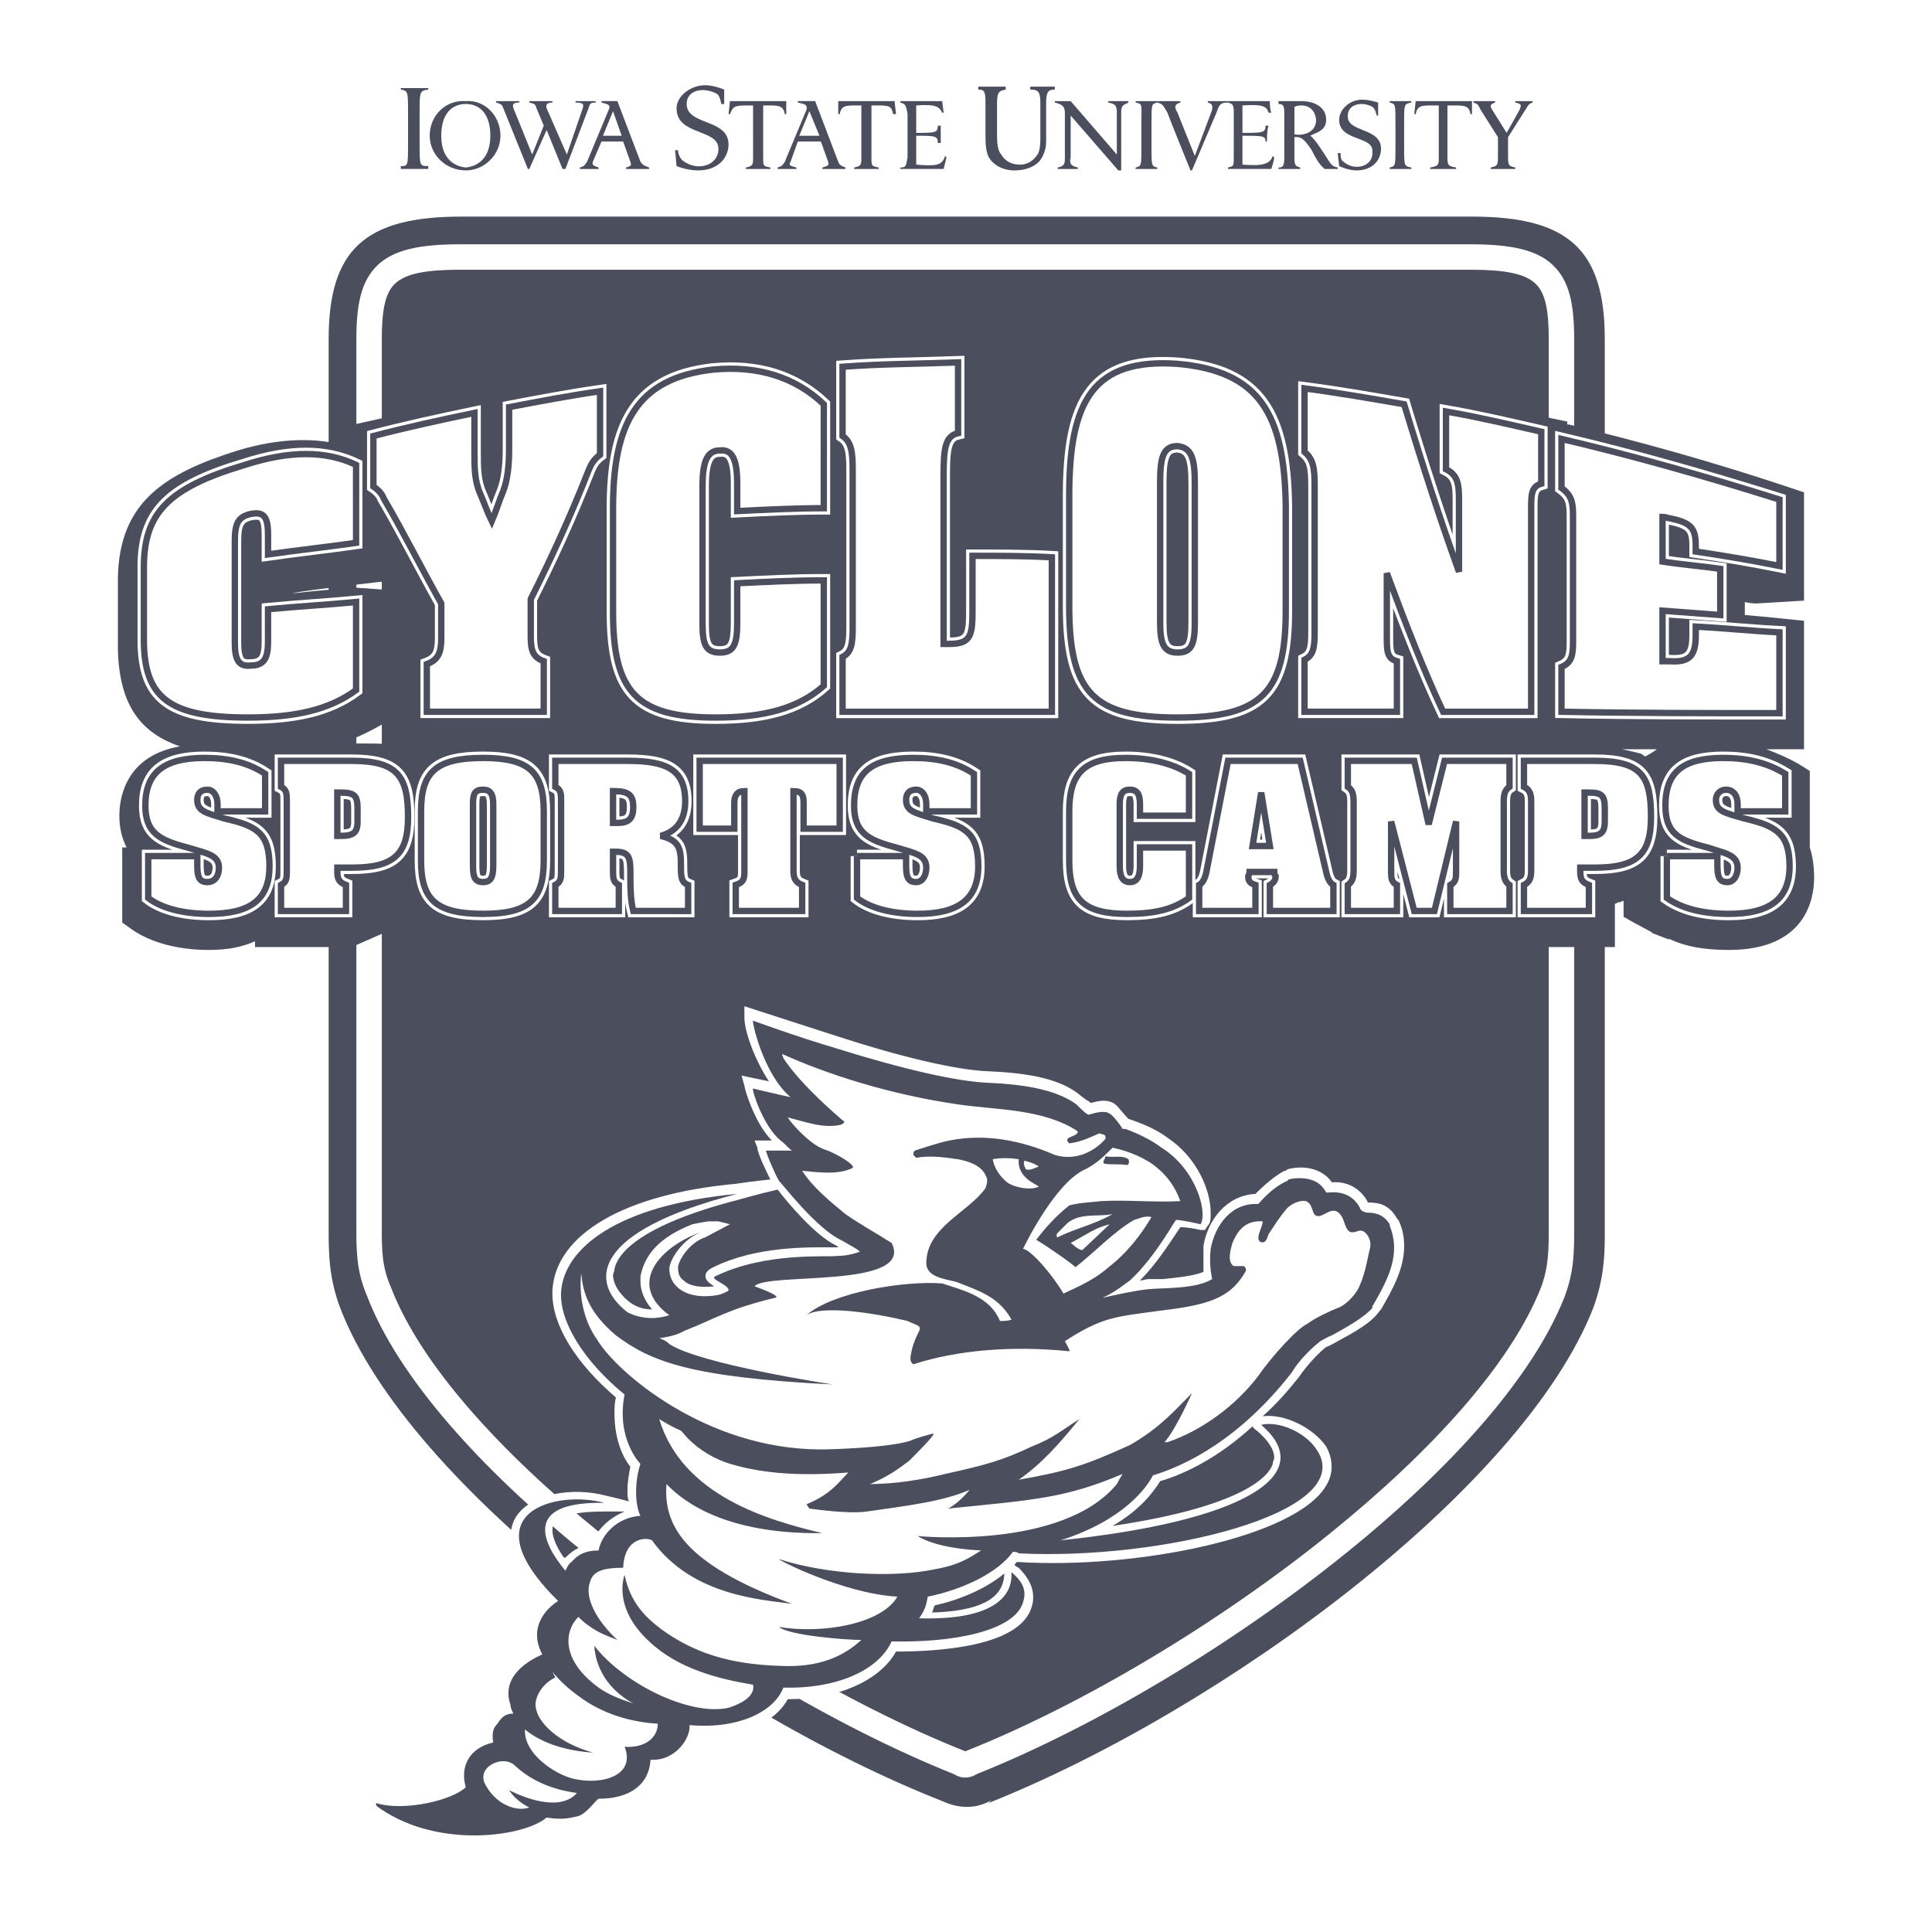
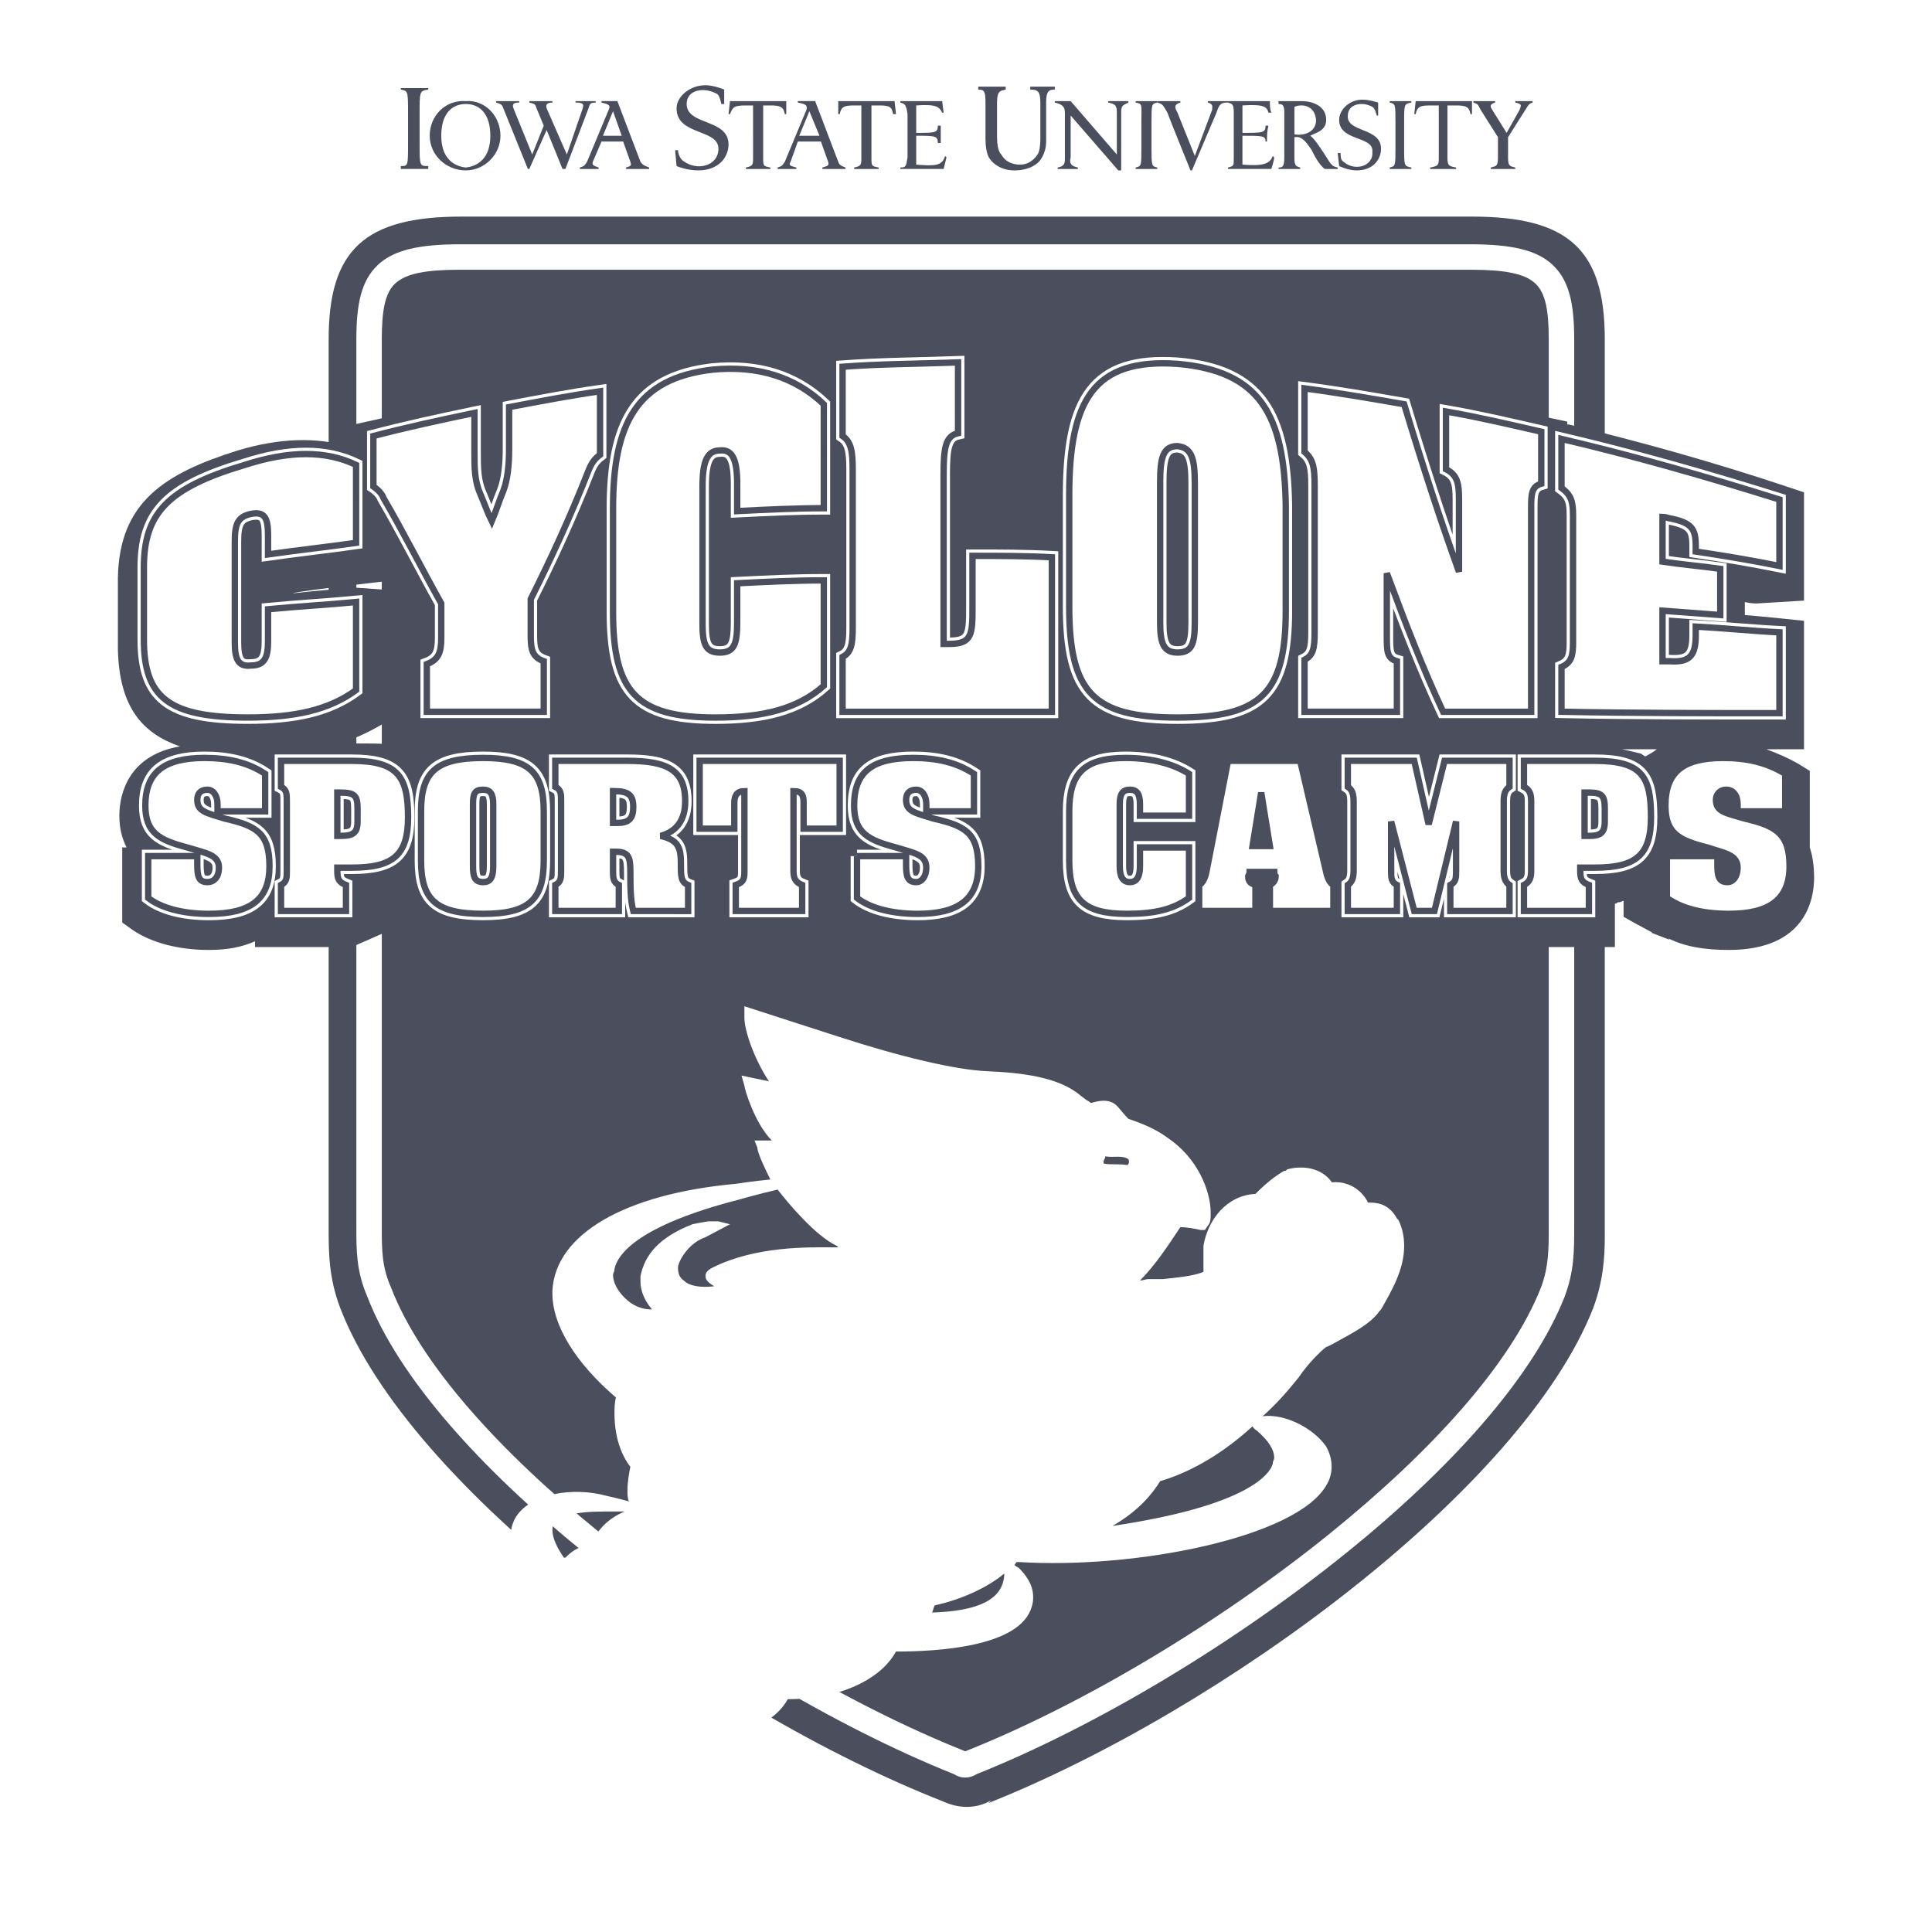
<svg xmlns="http://www.w3.org/2000/svg" version="1.0" id="Layer_1" x="0px" y="0px" width="192.756px" height="192.756px" viewBox="0 0 192.756 192.756" enable-background="new 0 0 192.756 192.756" xml:space="preserve">
  <g>
    <polygon fill-rule="evenodd" clip-rule="evenodd" fill="#FFFFFF" points="0,0 192.756,0 192.756,192.756 0,192.756 0,0  " />
    <path fill-rule="evenodd" clip-rule="evenodd" fill="#4A4E5D" d="M160.109,122.572v-88.72c0-8.929-3.601-12.242-13.25-12.242   H46.041c-9.65,0-13.251,3.313-13.251,12.242v88.72c0,2.305,0,4.896,1.153,7.922c6.913,18.004,36.726,40.039,60.203,49.258   c1.584,0.719,3.313,0.719,4.753-0.145l-0.288,0.287c23.477-9.361,53.29-31.396,60.348-49.4c1.008-2.736,1.151-5.041,1.151-7.201   C160.109,123.004,160.109,122.717,160.109,122.572L160.109,122.572z" />
    <path fill-rule="evenodd" clip-rule="evenodd" fill="#4A4E5D" d="M154.925,128.91c-6.625,16.85-36.007,38.166-58.043,46.951   c-0.432,0.289-0.72,0.289-1.152,0c-22.036-8.785-51.417-30.102-57.898-46.951c-1.008-2.305-1.008-4.178-1.008-6.48V33.852   c0-6.337,1.584-8.209,9.073-8.209h100.818c7.489,0,9.074,1.872,9.074,8.209v88.578C155.789,124.732,155.789,126.605,154.925,128.91   L154.925,128.91z" />
    <path fill="#FFFFFF" d="M156.104,129.371c-3.204,8.148-11.499,17.246-21.708,25.504h-0.005   c-11.378,9.203-25.174,17.416-36.925,22.119c-0.385,0.236-0.748,0.354-1.161,0.354s-0.776-0.117-1.161-0.354   c-11.759-4.707-25.573-12.934-36.939-22.15c-10.18-8.256-18.429-17.344-21.559-25.482h0.001c-0.545-1.262-0.822-2.404-0.958-3.543   c-0.135-1.125-0.135-2.201-0.135-3.389V33.852c0-3.52,0.488-5.848,2.127-7.4l-0.002-0.003c1.599-1.514,4.13-2.075,8.218-2.075   h100.818c4.088,0,6.619,0.562,8.218,2.075l-0.002,0.003c1.64,1.552,2.127,3.88,2.127,7.4v88.578c0,2.422,0,4.393-0.948,6.922   L156.104,129.371L156.104,129.371z M132.803,152.904l-0.002-0.002c9.902-8.012,17.915-16.748,20.944-24.453h0.002   c0.771-2.068,0.772-3.842,0.772-6.02V33.852c0-2.813-0.304-4.592-1.327-5.559h-0.004c-1.064-1.007-3.072-1.381-6.474-1.381H45.896   c-3.4,0-5.408,0.374-6.473,1.381h-0.004c-1.023,0.966-1.327,2.745-1.327,5.559v88.578c0,1.115,0,2.127,0.116,3.092   c0.112,0.932,0.337,1.863,0.783,2.883l0.024,0.055c2.961,7.699,10.922,16.424,20.786,24.422   c11.201,9.084,24.821,17.188,36.395,21.801l0.11,0.045l0.11-0.045C107.976,170.074,121.581,161.979,132.803,152.904   L132.803,152.904z" />
    <path fill-rule="evenodd" clip-rule="evenodd" fill="#666978" d="M104.947,90.887c-0.144,0-0.144,0-0.144,0   c0-0.144,0-0.288-0.145-0.288L104.947,90.887L104.947,90.887z" />
    <polygon fill-rule="evenodd" clip-rule="evenodd" fill="#666978" points="39.704,89.447 39.56,89.447 39.704,89.447  " />
    <path fill-rule="evenodd" clip-rule="evenodd" fill="#4A4E5D" d="M180.562,84.55L180.562,84.55v-7.633l-1.152-0.721   c-1.009-0.576-2.017-1.007-3.168-1.44h3.744V61.938c0,0-4.033-0.432-5.905-0.576c0-0.433,0-0.577,0-1.296   c0.576,0.144,1.152,0.144,1.152,0.144l4.753-0.288V49.119l-1.729-0.576c-7.345-2.449-14.547-4.465-21.748-6.193h-0.144v-0.288   l-12.387-2.592l-0.72,0.432c0,0-0.432,0.144-0.864,0.432c-0.145-0.432-0.288-1.152-0.288-1.152l-12.675-2.017l-0.863,0.576   l-1.44,1.152l-1.297-1.296l-0.864-0.576l-0.575-0.288l-0.145-0.144c-0.864-0.432-1.872-0.72-2.881-1.008l-0.432-0.145l-1.584-0.288   l-1.585-0.288c-1.439-0.144-2.736,0-4.032,0.144h-0.144h-0.721l-1.44,0.432c0.145,0-1.296,0.576-1.296,0.576   c-1.729,0.864-3.024,2.161-4.033,3.745c0,0.145-0.287,0.72-0.287,0.72l-0.577,1.152l-0.432,1.296l-0.433,1.44l-0.288,1.873   l-0.144,1.152v0.864v0.864v0.864l-0.144,0.864v3.312c-3.025,0-7.058-0.144-7.058-0.144c0-2.16,0-5.185,0-5.185v-1.44l0.144-0.432   l0,0c0.289-0.145,0.433-0.432,0.433-0.432l0.72-1.729v-6.769v-0.72v-2.592h-2.448l-14.115,0.432v2.449v0.144   c-3.024-2.017-6.625-2.736-10.658-2.305c-3.745,0.432-6.337,1.729-8.21,3.601l-2.16-1.584l-1.008,0.288L48.201,39.47   c0,0,0,0.432,0,0.576c-0.144-0.144-0.576-0.432-0.576-0.432l-12.962,2.881v2.016c-3.024-0.864-6.625-0.864-10.946,0.432   c-7.345,2.305-11.81,5.185-11.954,12.674v7.202c0.144,5.761,2.448,8.353,6.193,9.649c-5.041,0.864-6.049,4.609-6.049,6.913   c0,1.296,0.288,2.305,0.72,3.169c-0.145,0-0.433,0-0.433,0v7.489l1.008,0.72c1.873,1.296,4.609,2.017,7.633,2.017   c1.873,0,3.313-0.289,4.609-0.864v0.144l0,0c0,0.144,0,0.432,0,0.432h9.649l3.601-1.584c0,0,0-2.448,0-3.168   c0.432-0.144,0.864-0.288,1.008-0.288l0,0l0,0l0,0c0.144,0.432,0.144,0.72,0.144,0.72l0.72,1.584l1.153,1.296   c1.728,1.584,4.321,1.729,6.481,1.729l3.024-0.144l0.432-0.145c0.432-0.144,0.864-0.288,1.296-0.432v0.432c0,0,7.201,0,8.065,0   c0.144,0.145,0.144,0.289,0.144,0.289l2.017-0.289h6.481l1.296-1.152v1.152h10.514l1.584-2.448l0.864,0.72   c1.872,1.296,4.609,2.017,7.633,2.017c7.778,0,8.641-5.041,8.641-7.202l-0.144-0.576v-0.145c0-0.72,0-1.584-0.288-2.593   c0-0.432,0-5.905,0-5.905c0-0.144,0-0.576,0-0.576l-0.145-1.44l-1.151-0.576L96.882,74.9c0,0-0.576-0.144-1.008-0.288h11.666   v-2.016c0.144,0.144,0.288,0.288,0.288,0.288l0.433,0.288l0,0l0.575,0.288c0.145,0.144,0.576,0.288,0.576,0.288   c-0.144,0,0.288,0.144,0.288,0.144l0.145,0.144c-0.433,0-1.152,0.145-1.152,0.145c-0.145,0-1.584,0.72-1.584,0.72l-1.296,0.864   l-0.577,0.864c-0.144,0-0.576,1.008-0.576,1.008c-0.144,0.144-0.432,0.864-0.432,0.864l-0.288,1.584v1.584v4.753   c0,1.873,0.288,3.313,0.864,4.465c1.728,3.889,6.193,3.889,7.633,3.889c2.161,0,4.033-0.289,5.474-0.864l0.576,0.576h42.631   c0,0,0-3.601,0-4.321c0.145,0,0.289-0.144,0.289-0.144h0.144c0.145,0,0.288-0.144,0.433-0.144v1.585l1.008,0.576l1.873,1.008   h-0.145l1.872,0.72l-0.144-0.145c1.728,0.864,3.744,1.153,6.049,1.153c7.633,0,8.497-5.041,8.497-7.202   C180.993,86.422,180.85,85.414,180.562,84.55L180.562,84.55z M141.962,72.739c0.145-0.288,0.433-0.576,0.721-1.008   c0,0.144,0,0.288,0.145,0.288h0.72C142.827,72.308,142.25,72.596,141.962,72.739L141.962,72.739L141.962,72.739z M126.695,74.036   l0.721,0.145h-2.593c0.144-0.145,0.288-0.145,0.432-0.289c0.145,0,0.433-0.144,0.433-0.144l0.288-0.144c0,0,0.432-0.288,0.72-0.576   V74.036L126.695,74.036z M119.351,75.908l-0.145-0.144l0.288,0.144c-0.433-0.288-0.864-0.432-1.296-0.72c0.576,0,1.008,0,1.44,0   l-0.145,0.72H119.351L119.351,75.908z M164.143,75.476l-0.433-0.288c0,0-1.152-0.289-1.872-0.433h3.457   C165.15,74.9,164.43,75.332,164.143,75.476L164.143,75.476z M71.821,86.854l-0.144,0.145l0,0c-0.145,0-0.288-0.145-0.432-0.145   c0-0.144,0-0.432,0-0.576c0.144,0,0.432,0,0.576,0C71.821,86.566,71.821,86.71,71.821,86.854L71.821,86.854z M64.62,74.18h-1.152   h-5.762l0.289-0.145v-8.642c0,0-0.864-0.432-1.296-0.576c0-0.145,0-0.288,0-0.288s0-2.881,0-3.025   c0.144-0.432,0.432-1.008,0.432-1.008l0.72-1.44l0.72-1.44v-0.144v4.753C58.571,68.851,60.443,72.596,64.62,74.18L64.62,74.18z    M41,61.217c0,0,0.288,0.432,0.432,0.72c0,0.576,0,2.881,0,2.881s0,0.144,0,0.432c-0.288,0.144-1.296,0.576-1.296,0.576v1.584   v7.201c-1.152-0.432-2.448-0.432-3.457-0.432h-2.736c1.728-0.577,3.168-1.297,4.609-2.161l1.008-0.864V58.913l-4.177-0.288   c0,0-3.745,0.288-6.193,0.576c0.288-0.144,3.889-0.576,3.889-0.576s4.753-0.576,6.193-0.72C40.136,59.633,41,61.217,41,61.217   L41,61.217z M43.017,75.044c-0.288,0.145-0.432,0.432-0.721,0.576c-0.576-0.432-1.152-0.72-1.729-0.864h3.457   C43.592,74.9,43.017,75.044,43.017,75.044L43.017,75.044z M80.031,73.748c0.432-0.144,1.008-0.432,1.44-0.576v1.009h-2.448   C79.311,74.036,79.599,73.892,80.031,73.748L80.031,73.748z M82.623,56.465c-1.152,0-9.217,0.288-9.217,0.288   c0-0.288,0-1.728,0-1.872l0.144,0.144l4.897-0.289c0,0,2.304,0,4.176-0.144V56.465L82.623,56.465z M92.129,80.229   c0.144,0.288,0.144,0.432,0.288,0.72l-0.144,1.008c-0.288,0-0.576-0.144-0.72-0.144c-0.289-0.145-0.432-0.288-0.576-0.433   c-0.144,0-0.144,0-0.144,0C91.265,80.949,91.697,80.661,92.129,80.229L92.129,80.229z M82.191,86.278c0.144,0,0.432,0,0.72,0v1.152   c-0.144-0.144-0.432-0.288-0.72-0.576C82.191,86.854,82.191,86.422,82.191,86.278L82.191,86.278z" />
    <path fill-rule="evenodd" clip-rule="evenodd" fill="#FFFFFF" stroke="#FFFFFF" stroke-width="1.27" stroke-miterlimit="2.613" d="   M35.527,54.16c-3.024,0.432-5.761,0.72-8.785,1.152c0-0.577,0-1.296,0-1.873c0-1.728-0.289-2.448-1.729-2.161   c-1.296,0.288-1.584,1.008-1.584,2.737c0,3.312,0,6.625,0,10.082c0,1.584,0.289,2.449,1.584,2.305c1.44,0,1.729-0.865,1.729-2.449   c0-1.152,0-2.161,0-3.169c3.024-0.288,5.761-0.432,8.785-0.72c0,3.024,0,5.905,0,8.785c-2.737,2.017-6.193,2.737-10.802,2.737   c-7.922,0-10.37-2.017-10.37-7.777c0-2.448,0-4.897,0-7.202c0-5.329,2.304-7.921,10.081-10.226c4.465-1.44,8.066-1.44,11.09,0   C35.527,49.119,35.527,51.567,35.527,54.16L35.527,54.16z" />
    <path fill-rule="evenodd" clip-rule="evenodd" fill="#FFFFFF" d="M54.25,65.97c0,1.729,0,3.312,0,5.041c-3.888,0-7.633,0-11.666,0   c0-1.584,0-3.024,0-4.753c1.152-0.432,1.296-1.152,1.44-2.593c0-1.152,0-2.16,0-3.457c-2.016-3.601-3.745-7.057-5.761-10.514   c-0.145-0.432-0.576-0.864-1.009-1.152c0-1.729,0-3.313,0-5.042c3.312-0.864,6.625-1.584,10.083-2.304c0,1.297,0,2.592,0,3.889   c0,1.584,0,2.88,0.576,4.177c0.432,1.009,0.72,1.873,1.152,2.737c0.432-1.008,0.72-2.017,1.152-3.025   c0.432-1.152,0.576-2.592,0.576-4.177c0-1.44,0-2.736,0-4.177c3.024-0.576,6.049-1.152,9.074-1.584c0,2.16,0,4.176,0,6.337   c-0.577,0.432-0.864,0.864-1.153,1.584c-1.872,4.753-3.744,8.785-5.761,12.818c0,1.152,0,2.448,0,3.601   C52.954,64.818,53.098,65.538,54.25,65.97L54.25,65.97z" />
    <path fill="none" stroke="#FFFFFF" stroke-width="1.27" stroke-miterlimit="2.613" d="M54.25,65.97c0,1.729,0,3.312,0,5.041   c-3.888,0-7.633,0-11.666,0c0-1.584,0-3.024,0-4.753c1.152-0.432,1.44-1.152,1.44-2.593c0-1.152,0-2.16,0-3.457   c-2.016-3.601-3.745-7.057-5.761-10.514c-0.145-0.432-0.576-0.864-1.009-1.152c0-1.729,0-3.313,0-5.042   c3.312-0.864,6.625-1.584,10.083-2.304c0,1.297,0,2.592,0,3.889c0,1.584,0,2.88,0.576,4.177c0.432,1.009,0.72,1.873,1.152,2.737   c0.432-1.008,0.72-2.017,1.152-3.025c0.432-1.152,0.576-2.592,0.576-4.177c0-1.44,0-2.736,0-4.177   c3.024-0.576,6.049-1.152,9.074-1.584c0,2.16,0,4.176,0,6.337c-0.577,0.432-0.864,0.864-1.153,1.584   c-1.872,4.753-3.744,8.785-5.761,12.818c0,1.152,0,2.448,0,3.601C52.954,64.818,53.098,65.538,54.25,65.97L54.25,65.97z" />
    <path fill-rule="evenodd" clip-rule="evenodd" fill="#FFFFFF" stroke="#FFFFFF" stroke-width="1.27" stroke-miterlimit="2.613" d="   M82.191,50.704c-2.88,0-5.761,0.144-8.642,0.288c0-0.864,0-1.729,0-2.737c0-2.304-0.432-3.457-1.729-3.312   c-1.296,0-1.728,1.152-1.728,3.601c0,4.896,0,9.217,0,13.682c0,2.017,0.288,2.88,1.728,2.88c1.44,0,1.729-0.864,1.729-3.024   c0-1.296,0-2.593,0-3.889c2.88-0.144,5.761-0.288,8.642-0.288c0,3.745,0,7.057,0,10.514c-2.593,2.305-6.049,3.169-10.802,3.169   c-7.921,0-10.226-2.592-10.226-10.514c0-3.312,0-6.625,0-10.37c0-8.354,2.305-12.962,9.938-13.827   c4.465-0.432,8.209,0.72,11.09,3.457C82.191,44.078,82.191,47.391,82.191,50.704L82.191,50.704z" />
    <path fill-rule="evenodd" clip-rule="evenodd" fill="#FFFFFF" stroke="#FFFFFF" stroke-width="1.27" stroke-miterlimit="2.613" d="   M84.063,65.538c0.865-0.432,1.009-1.296,1.009-2.88c0-4.897,0-9.938,0-15.843c0-1.728-0.144-2.736-1.009-3.312   c0-2.304,0-4.464,0-6.913c3.889-0.288,7.634-0.288,11.523-0.432c0,2.449,0,4.753,0,7.057c-1.297,0.288-1.441,1.584-1.441,4.177   c0,6.193,0,11.522,0,16.851c0.144,0,0.288,0,0.576,0c2.304,0,2.304-1.008,2.304-3.745c0-1.584,0-3.313,0-5.041   c2.737,0,5.33,0,7.921,0.144c0,5.473,0,10.37,0,15.411c-7.057,0-13.826,0-20.884,0C84.063,69.139,84.063,67.411,84.063,65.538   L84.063,65.538z" />
    <path fill-rule="evenodd" clip-rule="evenodd" fill="#FFFFFF" stroke="#FFFFFF" stroke-width="1.27" stroke-miterlimit="2.613" d="   M117.478,36.301c8.21,0.72,10.658,5.041,10.802,14.115c0,3.745,0,7.057,0,10.514c0,8.21-2.448,10.658-10.802,10.658   s-10.802-2.448-10.802-11.09c0-3.457,0-7.058,0-11.09C106.676,39.902,109.124,35.725,117.478,36.301L117.478,36.301z    M119.206,48.255c0-2.448-0.288-3.601-1.729-3.745c-1.439,0-1.729,1.152-1.729,3.601c0,5.041,0,9.506,0,13.971   c0,2.016,0.289,3.024,1.729,3.024c1.44,0,1.729-0.864,1.729-3.024C119.206,57.617,119.206,53.296,119.206,48.255L119.206,48.255z" />
    <path fill-rule="evenodd" clip-rule="evenodd" fill="#FFFFFF" stroke="#FFFFFF" stroke-width="1.27" stroke-miterlimit="2.613" d="   M139.37,65.97c0,1.729,0,3.457,0,5.041c-3.169,0-6.049,0-9.218,0c0-1.729,0-3.457,0-5.185c0.864-0.432,1.008-1.152,1.008-2.736   c0-4.609,0-9.362,0-14.69c0-1.729-0.144-2.593-1.008-3.313c0-2.16,0-4.177,0-6.337c3.312,0.433,6.625,1.008,9.938,1.584   c1.872,6.193,3.601,11.522,5.473,16.708c0-2.305,0-4.609,0-7.202c0-1.584-0.144-2.448-1.296-3.025c0-1.872,0-3.744,0-5.761   c3.312,0.576,6.337,1.296,9.506,2.017c0,1.728,0,3.457,0,5.185c-1.008,0.289-1.008,1.152-1.008,2.449c0,7.345,0,13.827,0,20.308   c-3.025,0-5.905,0-8.786,0c-2.017-4.321-3.744-8.786-5.616-13.827c0,2.16,0,4.177,0,6.193   C138.362,64.962,138.362,65.682,139.37,65.97L139.37,65.97z" />
    <path fill-rule="evenodd" clip-rule="evenodd" fill="#FFFFFF" stroke="#FFFFFF" stroke-width="1.27" stroke-miterlimit="2.613" d="   M155.789,66.546c1.008-0.432,1.152-1.152,1.152-2.449c0-4.176,0-8.209,0-12.674c0-1.296-0.145-2.016-1.152-2.736   c0-1.584,0-3.312,0-4.897c7.345,1.729,14.402,3.745,21.748,6.049c0,2.017,0,4.177,0,6.625c-2.881-0.577-5.474-1.008-8.354-1.44   c0-0.144,0-0.432,0-0.576c0-1.728-0.433-2.305-2.593-2.736c-0.144,0-0.432-0.145-0.72-0.145c0,1.44,0,2.881,0,4.465   c1.872,0.288,3.744,0.433,5.761,0.72c0,1.584,0,3.025,0,4.609c-2.017-0.145-3.745-0.289-5.761-0.433c0,1.729,0,3.313,0,5.041   c0.288,0,0.576,0,0.72,0c2.017,0.144,2.593-0.576,2.593-2.592c0-0.288,0-0.72,0-0.864c2.736,0.144,5.473,0.432,8.354,0.576   c0,2.736,0,5.473,0,8.065c-7.346,0-14.403,0-21.748-0.144C155.789,69.571,155.789,68.131,155.789,66.546L155.789,66.546z" />
    <path fill-rule="evenodd" clip-rule="evenodd" fill="#FFFFFF" stroke="#FFFFFF" stroke-width="1.27" stroke-miterlimit="2.613" d="   M14.787,85.414h4.897v0.864c0,1.152,0.144,1.728,1.008,1.728c0.72,0,1.152-0.576,1.152-1.44c0-1.296-1.296-1.44-3.168-2.016   c-2.736-0.72-4.176-1.44-4.176-4.177c0-3.312,1.872-4.753,5.905-4.753c2.304,0,4.321,0.432,6.049,1.584v3.745H21.7v-0.72   c0-0.864-0.432-1.44-1.008-1.44c-0.721,0-1.008,0.432-1.008,1.008c0,1.153,0.864,1.297,2.737,1.873   c3.168,0.72,4.464,1.44,4.464,4.753c0,3.313-1.873,4.753-6.049,4.753c-2.592,0-4.752-0.576-6.049-1.584V85.414L14.787,85.414z" />
    <path fill-rule="evenodd" clip-rule="evenodd" fill="#FFFFFF" d="M34.519,88.294v2.592h-6.481v-2.592   c0.576-0.288,0.576-0.72,0.576-1.44v-6.913c0-0.72,0-1.152-0.576-1.44v-2.593h7.057c4.609,0,5.617,1.584,5.617,5.617   c0,3.745-1.439,5.041-5.617,5.041h-1.44v0.288C33.654,87.718,33.798,88.006,34.519,88.294L34.519,88.294z M33.943,83.397   c1.296,0,1.728-0.288,1.728-1.44v-1.297c0-1.296-0.288-1.584-1.728-1.584c-0.145,0-0.145,0-0.289,0v4.321   C33.798,83.397,33.943,83.397,33.943,83.397L33.943,83.397z" />
    <path fill="none" stroke="#FFFFFF" stroke-width="1.27" stroke-miterlimit="2.613" d="M34.519,88.294v2.592h-6.481v-2.592   c0.576-0.288,0.576-0.72,0.576-1.44v-6.913c0-0.72,0-1.152-0.576-1.44v-2.593h7.057c4.609,0,5.617,1.584,5.617,5.617   c0,3.745-1.439,5.041-5.617,5.041h-1.44v0.288C33.654,87.718,33.798,88.006,34.519,88.294L34.519,88.294z M33.943,83.397   c1.296,0,1.728-0.288,1.728-1.44v-1.297c0-1.296-0.288-1.584-1.728-1.584h-0.289v4.321H33.943L33.943,83.397z" />
    <path fill-rule="evenodd" clip-rule="evenodd" fill="#FFFFFF" stroke="#FFFFFF" stroke-width="1.27" stroke-miterlimit="2.613" d="   M48.201,75.62c4.609,0,6.049,1.44,6.049,5.329v4.896c0,3.889-1.44,5.329-6.049,5.329c-4.753,0-6.193-1.44-6.193-5.329v-4.896   C42.008,77.061,43.448,75.62,48.201,75.62L48.201,75.62z M49.209,80.229c0-1.008-0.288-1.44-1.008-1.44   c-0.864,0-1.008,0.432-1.008,1.44v6.193c0,1.008,0.144,1.584,1.008,1.584c0.72,0,1.008-0.432,1.008-1.584V80.229L49.209,80.229z" />
    <path fill-rule="evenodd" clip-rule="evenodd" fill="#FFFFFF" d="M61.74,88.294v2.592h-6.337v-2.592   c0.576-0.288,0.576-0.72,0.576-1.44v-6.913c0-0.72,0-1.152-0.576-1.44v-2.593h7.201c3.889,0,5.761,0.864,5.761,4.033   c0,1.873-0.864,3.024-2.448,3.457c1.873,0.432,2.017,1.296,2.017,2.881c0.144,1.152,0,1.728,0.72,2.016v2.592H63.18   c-0.289-1.152-0.289-2.448-0.289-3.888c0-1.441-0.144-2.017-1.44-2.017c-0.144,0-0.288,0-0.288,0v1.872   C61.164,87.574,61.164,88.006,61.74,88.294L61.74,88.294z M61.596,82.101c1.152,0,1.584-0.432,1.584-1.584   c0-1.152-0.432-1.584-1.873-1.584h-0.144v3.168C61.452,82.101,61.596,82.101,61.596,82.101L61.596,82.101z" />
    <path fill="none" stroke="#FFFFFF" stroke-width="1.27" stroke-miterlimit="2.613" d="M61.74,88.294v2.592h-6.337v-2.592   c0.576-0.288,0.576-0.72,0.576-1.44v-6.913c0-0.72,0-1.152-0.576-1.44v-2.593h7.201c3.889,0,5.761,0.864,5.761,4.033   c0,1.873-0.864,3.024-2.448,3.457c1.873,0.432,2.017,1.296,2.017,2.881c0,1.152,0,1.728,0.72,2.016v2.592H63.18   c-0.289-1.152-0.289-2.448-0.289-3.888c0-1.441-0.144-2.017-1.44-2.017h-0.288v1.872C61.164,87.574,61.164,88.006,61.74,88.294   L61.74,88.294z M61.596,82.101c1.152,0,1.584-0.432,1.584-1.584c0-1.152-0.432-1.584-1.873-1.584h-0.144v3.168   C61.452,82.101,61.596,82.101,61.596,82.101L61.596,82.101z" />
    <path fill-rule="evenodd" clip-rule="evenodd" fill="#FFFFFF" stroke="#FFFFFF" stroke-width="1.27" stroke-miterlimit="2.613" d="   M83.776,82.677h-3.601v-2.592c0-0.72-0.144-1.152-1.009-1.152v7.921c0,0.72,0.145,1.152,0.865,1.44v2.592h-6.625v-2.592   c0.864-0.288,0.864-0.72,0.864-1.44v-7.921c-0.72,0-1.008,0.432-1.008,1.152v2.592h-3.457v-6.769h13.971V82.677L83.776,82.677z" />
    <path fill-rule="evenodd" clip-rule="evenodd" fill="#FFFFFF" stroke="#FFFFFF" stroke-width="1.27" stroke-miterlimit="2.613" d="   M85.504,85.414h4.897v0.864c0,1.152,0.144,1.728,1.008,1.728c0.576,0,1.008-0.576,1.008-1.44c0-1.296-1.152-1.44-3.024-2.016   c-2.737-0.72-4.177-1.44-4.177-4.177c0-3.312,1.728-4.753,5.905-4.753c2.304,0,4.321,0.432,6.049,1.584v3.745h-4.753v-0.72   c0-0.864-0.432-1.44-1.008-1.44c-0.72,0-1.008,0.432-1.008,1.008c0,1.153,0.864,1.297,2.737,1.873   c3.168,0.72,4.465,1.44,4.465,4.753c0,3.313-2.016,4.753-6.049,4.753c-2.593,0-4.753-0.576-6.049-1.584V85.414L85.504,85.414z" />
    <path fill-rule="evenodd" clip-rule="evenodd" fill="#FFFFFF" stroke="#FFFFFF" stroke-width="1.27" stroke-miterlimit="2.613" d="   M118.63,81.381h-4.896v-1.152c0-1.008-0.288-1.44-1.009-1.44c-0.72,0-1.008,0.432-1.008,1.44v6.193   c0,1.008,0.288,1.584,1.008,1.584c0.721,0,1.009-0.576,1.009-1.584V84.55h4.896v5.041c-1.584,1.152-3.456,1.584-6.193,1.584   c-4.32,0-5.761-1.44-5.761-5.329v-4.896c0-3.745,1.44-5.329,5.617-5.329c2.593,0,4.753,0.576,6.337,1.584V81.381L118.63,81.381z" />
    <path fill-rule="evenodd" clip-rule="evenodd" fill="#FFFFFF" d="M119.639,88.294c0.287-0.144,0.575-0.576,0.72-1.296l2.16-11.09   h7.201l2.593,11.09c0.145,0.72,0.432,1.152,0.72,1.296v2.592h-6.337v-2.592c0.288-0.144,0.576-0.432,0.576-0.864   c0-0.144-0.144-0.144-0.144-0.432h-2.448c0,0.144-0.145,0.288-0.145,0.432c0,0.576,0.288,0.72,0.72,0.864v2.592h-5.616V88.294   L119.639,88.294z M126.695,84.406l-0.864-5.329l-0.864,5.329H126.695L126.695,84.406z" />
-     <path fill="none" stroke="#FFFFFF" stroke-width="1.27" stroke-miterlimit="2.613" d="M119.639,88.294   c0.287-0.144,0.575-0.576,0.72-1.296l2.16-11.09h7.201l2.593,11.09c0.145,0.72,0.432,1.152,0.72,1.296v2.592h-6.337v-2.592   c0.288-0.144,0.576-0.432,0.576-0.864c0,0-0.144-0.144-0.144-0.432h-2.448c0,0.144-0.145,0.432-0.145,0.432   c0,0.576,0.288,0.72,0.72,0.864v2.592h-5.616V88.294L119.639,88.294z M126.695,84.406l-0.864-5.329l-0.864,5.329H126.695   L126.695,84.406z" />
    <path fill-rule="evenodd" clip-rule="evenodd" fill="#FFFFFF" stroke="#FFFFFF" stroke-width="1.27" stroke-miterlimit="2.613" d="   M138.794,86.854c0,0.72,0,1.152,0.576,1.44v2.592h-4.897v-2.592c0.433-0.288,0.577-0.72,0.577-1.44v-6.913   c0-0.72-0.145-1.152-0.577-1.44v-2.593h6.626l1.439,6.337l1.584-6.337h6.481v2.593c-0.432,0.288-0.576,0.72-0.576,1.44v6.913   c0,0.72,0.145,1.152,0.576,1.44v2.592h-5.904v-2.592c0.576-0.288,0.576-0.72,0.576-1.44v-4.896l-2.161,8.929h-2.016l-2.305-8.929   V86.854L138.794,86.854z" />
    <path fill-rule="evenodd" clip-rule="evenodd" fill="#FFFFFF" d="M158.525,88.294v2.592h-6.48v-2.592   c0.575-0.288,0.72-0.72,0.72-1.44v-6.913c0-0.72-0.145-1.152-0.72-1.44v-2.593h7.057c4.753,0,5.617,1.584,5.617,5.617   c0,3.745-1.44,5.041-5.617,5.041h-1.44v0.288C157.661,87.718,157.805,88.006,158.525,88.294L158.525,88.294z M158.525,83.397   c1.152,0,1.584-0.288,1.584-1.44v-1.297c0-1.296-0.287-1.584-1.584-1.584c-0.144,0-0.288,0-0.432,0v4.321   C158.237,83.397,158.382,83.397,158.525,83.397L158.525,83.397z" />
    <path fill="none" stroke="#FFFFFF" stroke-width="1.27" stroke-miterlimit="2.613" d="M158.525,88.294v2.592h-6.48v-2.592   c0.575-0.288,0.72-0.72,0.72-1.44v-6.913c0-0.72-0.145-1.152-0.72-1.44v-2.593h7.057c4.753,0,5.617,1.584,5.617,5.617   c0,3.745-1.44,5.041-5.617,5.041h-1.44v0.288C157.661,87.718,157.805,88.006,158.525,88.294L158.525,88.294z M158.525,83.397   c1.152,0,1.584-0.288,1.584-1.44v-1.297c0-1.296-0.287-1.584-1.584-1.584h-0.432v4.321H158.525L158.525,83.397z" />
-     <path fill-rule="evenodd" clip-rule="evenodd" fill="#FFFFFF" stroke="#FFFFFF" stroke-width="1.27" stroke-miterlimit="2.613" d="   M166.303,85.414h5.041v0.864c0,1.152,0.144,1.728,1.008,1.728c0.576,0,1.009-0.576,1.009-1.44c0-1.296-1.297-1.44-3.025-2.016   c-2.88-0.72-4.176-1.44-4.176-4.177c0-3.312,1.728-4.753,5.761-4.753c2.305,0,4.321,0.432,6.192,1.584v3.745h-4.752v-0.72   c0-0.864-0.433-1.44-1.152-1.44c-0.576,0-1.009,0.432-1.009,1.008c0,1.153,0.864,1.297,2.881,1.873   c3.025,0.72,4.465,1.44,4.465,4.753c0,3.313-2.017,4.753-6.049,4.753c-2.736,0-4.753-0.576-6.193-1.584V85.414L166.303,85.414z" />
    <path fill-rule="evenodd" clip-rule="evenodd" fill="#FFFFFF" stroke="#4A4E5D" stroke-width="0.634" stroke-miterlimit="2.613" d="   M35.527,54.16c-3.024,0.432-5.761,0.72-8.785,1.152c0-0.577,0-1.296,0-1.873c0-1.728-0.289-2.448-1.729-2.161   c-1.296,0.288-1.584,1.008-1.584,2.737c0,3.312,0,6.625,0,10.082c0,1.584,0.289,2.449,1.584,2.305c1.44,0,1.729-0.865,1.729-2.449   c0-1.152,0-2.161,0-3.169c3.024-0.288,5.761-0.432,8.785-0.72c0,3.024,0,5.905,0,8.785c-2.737,2.017-6.193,2.737-10.802,2.737   c-7.922,0-10.37-2.017-10.37-7.777c0-2.448,0-4.897,0-7.202c0-5.329,2.304-7.921,10.081-10.226c4.465-1.44,8.066-1.44,11.09,0   C35.527,49.119,35.527,51.567,35.527,54.16L35.527,54.16z" />
    <path fill-rule="evenodd" clip-rule="evenodd" fill="#FFFFFF" d="M54.25,65.97c0,1.729,0,3.312,0,5.041c-3.888,0-7.633,0-11.666,0   c0-1.584,0-3.024,0-4.753c1.152-0.432,1.296-1.152,1.44-2.593c0-1.152,0-2.16,0-3.457c-2.016-3.601-3.745-7.057-5.761-10.514   c-0.145-0.432-0.576-0.864-1.009-1.152c0-1.729,0-3.313,0-5.042c3.312-0.864,6.625-1.584,10.083-2.304c0,1.297,0,2.592,0,3.889   c0,1.584,0,2.88,0.576,4.177c0.432,1.009,0.72,1.873,1.152,2.737c0.432-1.008,0.72-2.017,1.152-3.025   c0.432-1.152,0.576-2.592,0.576-4.177c0-1.44,0-2.736,0-4.177c3.024-0.576,6.049-1.152,9.074-1.584c0,2.16,0,4.176,0,6.337   c-0.577,0.432-0.864,0.864-1.153,1.584c-1.872,4.753-3.744,8.785-5.761,12.818c0,1.152,0,2.448,0,3.601   C52.954,64.818,53.098,65.538,54.25,65.97L54.25,65.97z" />
    <path fill="none" stroke="#4A4E5D" stroke-width="0.634" stroke-miterlimit="2.613" d="M54.25,65.97c0,1.729,0,3.312,0,5.041   c-3.888,0-7.633,0-11.666,0c0-1.584,0-3.024,0-4.753c1.152-0.432,1.44-1.152,1.44-2.593c0-1.152,0-2.16,0-3.457   c-2.016-3.601-3.745-7.057-5.761-10.514c-0.145-0.432-0.576-0.864-1.009-1.152c0-1.729,0-3.313,0-5.042   c3.312-0.864,6.625-1.584,10.083-2.304c0,1.297,0,2.592,0,3.889c0,1.584,0,2.88,0.576,4.177c0.432,1.009,0.72,1.873,1.152,2.737   c0.432-1.008,0.72-2.017,1.152-3.025c0.432-1.152,0.576-2.592,0.576-4.177c0-1.44,0-2.736,0-4.177   c3.024-0.576,6.049-1.152,9.074-1.584c0,2.16,0,4.176,0,6.337c-0.577,0.432-0.864,0.864-1.153,1.584   c-1.872,4.753-3.744,8.785-5.761,12.818c0,1.152,0,2.448,0,3.601C52.954,64.818,53.098,65.538,54.25,65.97L54.25,65.97z" />
    <path fill-rule="evenodd" clip-rule="evenodd" fill="#FFFFFF" stroke="#4A4E5D" stroke-width="0.634" stroke-miterlimit="2.613" d="   M82.191,50.704c-2.88,0-5.761,0.144-8.642,0.288c0-0.864,0-1.729,0-2.737c0-2.304-0.432-3.457-1.729-3.312   c-1.296,0-1.728,1.152-1.728,3.601c0,4.896,0,9.217,0,13.682c0,2.017,0.288,2.88,1.728,2.88c1.44,0,1.729-0.864,1.729-3.024   c0-1.296,0-2.593,0-3.889c2.88-0.144,5.761-0.288,8.642-0.288c0,3.745,0,7.057,0,10.514c-2.593,2.305-6.049,3.169-10.802,3.169   c-7.921,0-10.226-2.592-10.226-10.514c0-3.312,0-6.625,0-10.37c0-8.354,2.305-12.962,9.938-13.827   c4.465-0.432,8.209,0.72,11.09,3.457C82.191,44.078,82.191,47.391,82.191,50.704L82.191,50.704z" />
    <path fill-rule="evenodd" clip-rule="evenodd" fill="#FFFFFF" stroke="#4A4E5D" stroke-width="0.634" stroke-miterlimit="2.613" d="   M84.063,65.538c0.865-0.432,1.009-1.296,1.009-2.88c0-4.897,0-9.938,0-15.843c0-1.728-0.144-2.736-1.009-3.312   c0-2.304,0-4.464,0-6.913c3.889-0.288,7.634-0.288,11.523-0.432c0,2.449,0,4.753,0,7.057c-1.297,0.288-1.441,1.584-1.441,4.177   c0,6.193,0,11.522,0,16.851c0.144,0,0.288,0,0.576,0c2.304,0,2.304-1.008,2.304-3.745c0-1.584,0-3.313,0-5.041   c2.737,0,5.33,0,7.921,0.144c0,5.473,0,10.37,0,15.411c-7.057,0-13.826,0-20.884,0C84.063,69.139,84.063,67.411,84.063,65.538   L84.063,65.538z" />
    <path fill-rule="evenodd" clip-rule="evenodd" fill="#FFFFFF" stroke="#4A4E5D" stroke-width="0.634" stroke-miterlimit="2.613" d="   M117.478,36.301c8.21,0.72,10.658,5.041,10.802,14.115c0,3.745,0,7.057,0,10.514c0,8.21-2.448,10.658-10.802,10.658   s-10.802-2.448-10.802-11.09c0-3.457,0-7.058,0-11.09C106.676,39.902,109.124,35.725,117.478,36.301L117.478,36.301z    M119.206,48.255c0-2.448-0.288-3.601-1.729-3.745c-1.439,0-1.729,1.152-1.729,3.601c0,5.041,0,9.506,0,13.971   c0,2.016,0.289,3.024,1.729,3.024c1.44,0,1.729-0.864,1.729-3.024C119.206,57.617,119.206,53.296,119.206,48.255L119.206,48.255z" />
    <path fill-rule="evenodd" clip-rule="evenodd" fill="#FFFFFF" stroke="#4A4E5D" stroke-width="0.634" stroke-miterlimit="2.613" d="   M139.37,65.97c0,1.729,0,3.457,0,5.041c-3.169,0-6.049,0-9.218,0c0-1.729,0-3.457,0-5.185c0.864-0.432,1.008-1.152,1.008-2.736   c0-4.609,0-9.362,0-14.69c0-1.729-0.144-2.593-1.008-3.313c0-2.16,0-4.177,0-6.337c3.312,0.433,6.625,1.008,9.938,1.584   c1.872,6.193,3.601,11.522,5.473,16.708c0-2.305,0-4.609,0-7.202c0-1.584-0.144-2.448-1.296-3.025c0-1.872,0-3.744,0-5.761   c3.312,0.576,6.337,1.296,9.506,2.017c0,1.728,0,3.457,0,5.185c-1.008,0.289-1.008,1.152-1.008,2.449c0,7.345,0,13.827,0,20.308   c-3.025,0-5.905,0-8.786,0c-2.017-4.321-3.744-8.786-5.616-13.827c0,2.16,0,4.177,0,6.193   C138.362,64.962,138.362,65.682,139.37,65.97L139.37,65.97z" />
    <path fill-rule="evenodd" clip-rule="evenodd" fill="#FFFFFF" stroke="#4A4E5D" stroke-width="0.634" stroke-miterlimit="2.613" d="   M155.789,66.546c1.008-0.432,1.152-1.152,1.152-2.449c0-4.176,0-8.209,0-12.674c0-1.296-0.145-2.016-1.152-2.736   c0-1.584,0-3.312,0-4.897c7.345,1.729,14.402,3.745,21.748,6.049c0,2.017,0,4.177,0,6.625c-2.881-0.577-5.474-1.008-8.354-1.44   c0-0.144,0-0.432,0-0.576c0-1.728-0.433-2.305-2.593-2.736c-0.144,0-0.432-0.145-0.72-0.145c0,1.44,0,2.881,0,4.465   c1.872,0.288,3.744,0.433,5.761,0.72c0,1.584,0,3.025,0,4.609c-2.017-0.145-3.745-0.289-5.761-0.433c0,1.729,0,3.313,0,5.041   c0.288,0,0.576,0,0.72,0c2.017,0.144,2.593-0.576,2.593-2.592c0-0.288,0-0.72,0-0.864c2.736,0.144,5.473,0.432,8.354,0.576   c0,2.736,0,5.473,0,8.065c-7.346,0-14.403,0-21.748-0.144C155.789,69.571,155.789,68.131,155.789,66.546L155.789,66.546z" />
    <path fill-rule="evenodd" clip-rule="evenodd" fill="#FFFFFF" stroke="#4A4E5D" stroke-width="0.634" stroke-miterlimit="2.613" d="   M14.787,85.414h4.897v0.864c0,1.152,0.144,1.728,1.008,1.728c0.72,0,1.152-0.576,1.152-1.44c0-1.296-1.296-1.44-3.168-2.016   c-2.736-0.72-4.176-1.44-4.176-4.177c0-3.312,1.872-4.753,5.905-4.753c2.304,0,4.321,0.432,6.049,1.584v3.745H21.7v-0.72   c0-0.864-0.432-1.44-1.008-1.44c-0.721,0-1.008,0.432-1.008,1.008c0,1.153,0.864,1.297,2.737,1.873   c3.168,0.72,4.464,1.44,4.464,4.753c0,3.313-1.873,4.753-6.049,4.753c-2.592,0-4.752-0.576-6.049-1.584V85.414L14.787,85.414z" />
    <path fill-rule="evenodd" clip-rule="evenodd" fill="#FFFFFF" d="M34.519,88.294v2.592h-6.481v-2.592   c0.576-0.288,0.576-0.72,0.576-1.44v-6.913c0-0.72,0-1.152-0.576-1.44v-2.593h7.057c4.609,0,5.617,1.584,5.617,5.617   c0,3.745-1.439,5.041-5.617,5.041h-1.44v0.288C33.654,87.718,33.798,88.006,34.519,88.294L34.519,88.294z M33.943,83.397   c1.296,0,1.728-0.288,1.728-1.44v-1.297c0-1.296-0.288-1.584-1.728-1.584c-0.145,0-0.145,0-0.289,0v4.321   C33.798,83.397,33.943,83.397,33.943,83.397L33.943,83.397z" />
    <path fill="none" stroke="#4A4E5D" stroke-width="0.634" stroke-miterlimit="2.613" d="M34.519,88.294v2.592h-6.481v-2.592   c0.576-0.288,0.576-0.72,0.576-1.44v-6.913c0-0.72,0-1.152-0.576-1.44v-2.593h7.057c4.609,0,5.617,1.584,5.617,5.617   c0,3.745-1.439,5.041-5.617,5.041h-1.44v0.288C33.654,87.718,33.798,88.006,34.519,88.294L34.519,88.294z M33.943,83.397   c1.296,0,1.728-0.288,1.728-1.44v-1.297c0-1.296-0.288-1.584-1.728-1.584h-0.289v4.321H33.943L33.943,83.397z" />
    <path fill-rule="evenodd" clip-rule="evenodd" fill="#FFFFFF" stroke="#4A4E5D" stroke-width="0.634" stroke-miterlimit="2.613" d="   M48.201,75.62c4.609,0,6.049,1.44,6.049,5.329v4.896c0,3.889-1.44,5.329-6.049,5.329c-4.753,0-6.193-1.44-6.193-5.329v-4.896   C42.008,77.061,43.448,75.62,48.201,75.62L48.201,75.62z M49.209,80.229c0-1.008-0.288-1.44-1.008-1.44   c-0.864,0-1.008,0.432-1.008,1.44v6.193c0,1.008,0.144,1.584,1.008,1.584c0.72,0,1.008-0.432,1.008-1.584V80.229L49.209,80.229z" />
    <path fill-rule="evenodd" clip-rule="evenodd" fill="#FFFFFF" d="M61.74,88.294v2.592h-6.337v-2.592   c0.576-0.288,0.576-0.72,0.576-1.44v-6.913c0-0.72,0-1.152-0.576-1.44v-2.593h7.201c3.889,0,5.761,0.864,5.761,4.033   c0,1.873-0.864,3.024-2.448,3.457c1.873,0.432,2.017,1.296,2.017,2.881c0.144,1.152,0,1.728,0.72,2.016v2.592H63.18   c-0.289-1.152-0.289-2.448-0.289-3.888c0-1.441-0.144-2.017-1.44-2.017c-0.144,0-0.288,0-0.288,0v1.872   C61.164,87.574,61.164,88.006,61.74,88.294L61.74,88.294z M61.596,82.101c1.152,0,1.584-0.432,1.584-1.584   c0-1.152-0.432-1.584-1.873-1.584h-0.144v3.168C61.452,82.101,61.596,82.101,61.596,82.101L61.596,82.101z" />
    <path fill="none" stroke="#4A4E5D" stroke-width="0.634" stroke-miterlimit="2.613" d="M61.74,88.294v2.592h-6.337v-2.592   c0.576-0.288,0.576-0.72,0.576-1.44v-6.913c0-0.72,0-1.152-0.576-1.44v-2.593h7.201c3.889,0,5.761,0.864,5.761,4.033   c0,1.873-0.864,3.024-2.448,3.457c1.873,0.432,2.017,1.296,2.017,2.881c0,1.152,0,1.728,0.72,2.016v2.592H63.18   c-0.289-1.152-0.289-2.448-0.289-3.888c0-1.441-0.144-2.017-1.44-2.017h-0.288v1.872C61.164,87.574,61.164,88.006,61.74,88.294   L61.74,88.294z M61.596,82.101c1.152,0,1.584-0.432,1.584-1.584c0-1.152-0.432-1.584-1.873-1.584h-0.144v3.168   C61.452,82.101,61.596,82.101,61.596,82.101L61.596,82.101z" />
    <path fill-rule="evenodd" clip-rule="evenodd" fill="#FFFFFF" stroke="#4A4E5D" stroke-width="0.634" stroke-miterlimit="2.613" d="   M83.776,82.677h-3.601v-2.592c0-0.72-0.144-1.152-1.009-1.152v7.921c0,0.72,0.145,1.152,0.865,1.44v2.592h-6.625v-2.592   c0.864-0.288,0.864-0.72,0.864-1.44v-7.921c-0.72,0-1.008,0.432-1.008,1.152v2.592h-3.457v-6.769h13.971V82.677L83.776,82.677z" />
    <path fill-rule="evenodd" clip-rule="evenodd" fill="#FFFFFF" stroke="#4A4E5D" stroke-width="0.634" stroke-miterlimit="2.613" d="   M85.504,85.414h4.897v0.864c0,1.152,0.144,1.728,1.008,1.728c0.576,0,1.008-0.576,1.008-1.44c0-1.296-1.152-1.44-3.024-2.016   c-2.737-0.72-4.177-1.44-4.177-4.177c0-3.312,1.728-4.753,5.905-4.753c2.304,0,4.321,0.432,6.049,1.584v3.745h-4.753v-0.72   c0-0.864-0.432-1.44-1.008-1.44c-0.72,0-1.008,0.432-1.008,1.008c0,1.153,0.864,1.297,2.737,1.873   c3.168,0.72,4.465,1.44,4.465,4.753c0,3.313-2.016,4.753-6.049,4.753c-2.593,0-4.753-0.576-6.049-1.584V85.414L85.504,85.414z" />
    <path fill-rule="evenodd" clip-rule="evenodd" fill="#FFFFFF" stroke="#4A4E5D" stroke-width="0.634" stroke-miterlimit="2.613" d="   M118.63,81.381h-4.896v-1.152c0-1.008-0.288-1.44-1.009-1.44c-0.72,0-1.008,0.432-1.008,1.44v6.193   c0,1.008,0.288,1.584,1.008,1.584c0.721,0,1.009-0.576,1.009-1.584V84.55h4.896v5.041c-1.584,1.152-3.456,1.584-6.193,1.584   c-4.32,0-5.761-1.44-5.761-5.329v-4.896c0-3.745,1.44-5.329,5.617-5.329c2.593,0,4.753,0.576,6.337,1.584V81.381L118.63,81.381z" />
    <path fill-rule="evenodd" clip-rule="evenodd" fill="#FFFFFF" d="M119.639,88.294c0.287-0.144,0.575-0.576,0.72-1.296l2.16-11.09   h7.201l2.593,11.09c0.145,0.72,0.432,1.152,0.72,1.296v2.592h-6.337v-2.592c0.288-0.144,0.576-0.432,0.576-0.864   c0-0.144-0.144-0.144-0.144-0.432h-2.448c0,0.144-0.145,0.288-0.145,0.432c0,0.576,0.288,0.72,0.72,0.864v2.592h-5.616V88.294   L119.639,88.294z M126.695,84.406l-0.864-5.329l-0.864,5.329H126.695L126.695,84.406z" />
    <path fill="none" stroke="#4A4E5D" stroke-width="0.634" stroke-miterlimit="2.613" d="M119.639,88.294   c0.287-0.144,0.575-0.576,0.72-1.296l2.16-11.09h7.201l2.593,11.09c0.145,0.72,0.432,1.152,0.72,1.296v2.592h-6.337v-2.592   c0.288-0.144,0.576-0.432,0.576-0.864c0,0-0.144-0.144-0.144-0.432h-2.448c0,0.144-0.145,0.432-0.145,0.432   c0,0.576,0.288,0.72,0.72,0.864v2.592h-5.616V88.294L119.639,88.294z M126.695,84.406l-0.864-5.329l-0.864,5.329H126.695   L126.695,84.406z" />
    <path fill-rule="evenodd" clip-rule="evenodd" fill="#FFFFFF" stroke="#4A4E5D" stroke-width="0.634" stroke-miterlimit="2.613" d="   M138.794,86.854c0,0.72,0,1.152,0.576,1.44v2.592h-4.897v-2.592c0.433-0.288,0.577-0.72,0.577-1.44v-6.913   c0-0.72-0.145-1.152-0.577-1.44v-2.593h6.626l1.439,6.337l1.584-6.337h6.481v2.593c-0.432,0.288-0.576,0.72-0.576,1.44v6.913   c0,0.72,0.145,1.152,0.576,1.44v2.592h-5.904v-2.592c0.576-0.288,0.576-0.72,0.576-1.44v-4.896l-2.161,8.929h-2.016l-2.305-8.929   V86.854L138.794,86.854z" />
    <path fill-rule="evenodd" clip-rule="evenodd" fill="#FFFFFF" d="M158.525,88.294v2.592h-6.48v-2.592   c0.575-0.288,0.72-0.72,0.72-1.44v-6.913c0-0.72-0.145-1.152-0.72-1.44v-2.593h7.057c4.753,0,5.617,1.584,5.617,5.617   c0,3.745-1.44,5.041-5.617,5.041h-1.44v0.288C157.661,87.718,157.805,88.006,158.525,88.294L158.525,88.294z M158.525,83.397   c1.152,0,1.584-0.288,1.584-1.44v-1.297c0-1.296-0.287-1.584-1.584-1.584c-0.144,0-0.288,0-0.432,0v4.321   C158.237,83.397,158.382,83.397,158.525,83.397L158.525,83.397z" />
    <path fill="none" stroke="#4A4E5D" stroke-width="0.634" stroke-miterlimit="2.613" d="M158.525,88.294v2.592h-6.48v-2.592   c0.575-0.288,0.72-0.72,0.72-1.44v-6.913c0-0.72-0.145-1.152-0.72-1.44v-2.593h7.057c4.753,0,5.617,1.584,5.617,5.617   c0,3.745-1.44,5.041-5.617,5.041h-1.44v0.288C157.661,87.718,157.805,88.006,158.525,88.294L158.525,88.294z M158.525,83.397   c1.152,0,1.584-0.288,1.584-1.44v-1.297c0-1.296-0.287-1.584-1.584-1.584h-0.432v4.321H158.525L158.525,83.397z" />
    <path fill-rule="evenodd" clip-rule="evenodd" fill="#FFFFFF" stroke="#4A4E5D" stroke-width="0.634" stroke-miterlimit="2.613" d="   M166.303,85.414h5.041v0.864c0,1.152,0.144,1.728,1.008,1.728c0.576,0,1.009-0.576,1.009-1.44c0-1.296-1.297-1.44-3.025-2.016   c-2.88-0.72-4.176-1.44-4.176-4.177c0-3.312,1.728-4.753,5.761-4.753c2.305,0,4.321,0.432,6.192,1.584v3.745h-4.752v-0.72   c0-0.864-0.433-1.44-1.152-1.44c-0.576,0-1.009,0.432-1.009,1.008c0,1.153,0.864,1.297,2.881,1.873   c3.025,0.72,4.465,1.44,4.465,4.753c0,3.313-2.017,4.753-6.049,4.753c-2.736,0-4.753-0.576-6.193-1.584V85.414L166.303,85.414z" />
    <path fill-rule="evenodd" clip-rule="evenodd" fill="#FFFFFF" d="M139.514,121.709L139.514,121.709l-0.144-0.145   c-0.864-1.584-2.161-1.584-2.881-1.584l0,0c-0.72-1.441-2.16-2.16-3.601-2.016l0,0c-1.008-1.441-2.881-1.729-4.465-1.297   l-0.145,0.143h-0.144l0,0c-1.008,0.576-1.872,1.297-2.881,2.305c-2.88,0.145-4.753,2.594-5.185,5.186c0,0.432,0,0.863,0,1.297   c0,0.432,0,0.863,0,1.295c-1.009,0.434-2.736,0.576-4.032,0.721h-1.44c-0.288,0-0.576,0.145-0.864,0.145   c1.584-1.584,2.88-3.602,4.032-5.328l0,0c0.576,0,1.44,0.143,2.017,0.287h0.432l0.288-0.432c0.289-0.289,0.289-0.721,0.289-1.297   c0-2.16-1.297-5.473-4.321-7.488c-1.152-0.865-2.593-1.441-3.889-1.873l0,0c-0.288-0.289-1.008-1.152-1.008-1.152   c-0.721-0.865-1.729-0.721-2.737-0.432c-0.144-0.145-0.432-0.289-0.432-0.289l-0.576-0.432c-2.16-1.873-5.905-2.305-9.361-2.449   c-3.169-0.143-8.642-1.439-14.835-3.455l-9.362-3.025c0,0,0,0.863,0,1.152c0,1.297,1.008,4.176,2.448,6.336   c-0.72-0.143-2.736-0.574-2.736-0.574l0.288,1.008c0,0.287,1.008,3.744,2.737,5.473c-0.289,0-1.729,0-1.729,0l0.288,0.721   c0,0.576,1.008,2.592,1.296,3.168c-1.584,0.145-3.457,0.432-3.457,0.432c-11.09,1.008-18.003,5.041-18.291,10.658   c0,0.145,0,0.145,0,0.289c0,3.168,2.304,6.912,6.337,10.369c-0.144,0.576-0.144,1.152-0.144,1.584c0,2.881,1.008,4.609,1.584,5.33   c-0.144,0.719-0.288,1.584-0.288,2.303c0,0.434,0,0.865,0.145,1.152c-1.008-0.287-2.305-0.576-2.305-0.576   c-3.168-0.863-7.633-0.287-9.074,2.305c-0.288,0.576-0.432,1.152-0.432,1.873c0,1.729,1.152,3.889,3.457,6.336   c-0.864,0.721-1.728,2.018-1.728,3.602c0,0.432,0.144,1.008,0.288,1.584c-2.448,1.297-3.168,2.881-3.168,4.32   c0,0.434,0.144,1.01,0.288,1.441l0,0c-0.432,0.287-0.864,0.576-1.296,1.152c-0.288,0.432-0.576,0.863-0.576,1.584l0.144,0.145   c-1.007,0.432-1.872,1.008-2.448,1.871c-0.288,0.576-0.576,1.297-0.576,2.018c0,0.287,0.144,0.576,0.144,0.719   c-1.296,1.152-5.329,2.162-7.921,1.297l-0.72-0.287l-0.288,0.863c0,0.145,0,0.145,0,0.289c0,0.432,0.288,0.719,0.72,1.008v0.143   c0.145,0,0.145,0,0.145,0l0,0c6.049,4.033,14.402,3.025,17.139,1.01c1.584,0.287,2.448,0,3.168-0.145h0.144   c1.009-0.432,1.729-1.297,2.161-1.729c3.168-0.145,5.041-1.584,5.472-4.033c1.153-0.145,2.161-0.576,3.025-1.439   c0.432-0.576,0.72-1.297,1.008-1.873c4.609,0.289,7.921-1.584,9.074-3.744c5.041,0,9.217-1.873,10.802-4.754   c4.032,0,12.386-0.432,13.539-4.463c0.144-0.434,0.144-0.721,0.144-1.01c0-1.295-0.864-2.305-1.44-2.881   c0,0-0.288-0.143-0.432-0.287c0.144-0.145,0.144-0.289,0.287-0.289h0.145c11.666,0.721,27.653-2.447,30.678-7.633   c0.72-1.152,0.72-2.592,0-3.889c-1.296-1.873-4.177-3.312-6.337-3.023c1.296-1.152,2.448-2.449,3.601-3.889   c0.864-1.297,2.16-2.594,2.736-3.025c0.145,0,1.152-0.576,1.152-0.576c1.296-0.721,3.312-1.729,4.177-3.023l0,0l0.144-0.145   c1.152-2.018,2.305-4.033,2.305-6.338C140.09,123.438,139.946,122.572,139.514,121.709L139.514,121.709z M126.983,146.049   c-0.288,1.008-2.448,4.178-15.986,6.193c2.736-1.584,4.032-3.312,4.752-4.465c2.449-0.721,5.762-2.305,9.218-5.473   c0.145,0.287,0.433,0.432,0.433,0.432c1.152,1.008,1.729,1.873,1.729,2.736C127.128,145.617,126.983,145.76,126.983,146.049   L126.983,146.049z M92.994,160.883c0.144-0.287,0.144-0.574,0.288-0.719c2.593-0.576,5.186-1.729,6.913-3.17   c0,0.145,0,0.145,0,0.145C100.051,159.588,97.603,160.74,92.994,160.883L92.994,160.883z M77.583,118.684   c1.008,1.297,3.745,4.609,5.905,5.617c0,0,0,0,0.145,0.145c-0.145,0-0.145,0-0.288,0h-0.576c-2.017,0-7.345-0.145-11.666,2.016   c-0.576,0.289-0.72,0.576-0.72,0.865l0,0c0,0.432,0.432,0.719,0.864,1.008c-1.296,0.145-2.449,0-3.025-0.576   c-0.432-0.289-0.576-0.721-0.576-1.297s1.008-2.447,2.736-3.023l2.448-1.297l-1.152-0.289h-1.009l-0.864,0.145l-0.72,0.145   c-3.312,1.297-4.752,3.023-5.185,5.186c0,0.287,0,0.432,0,0.576c0,0.719,0.288,1.727,1.152,2.736c-0.72,0-1.296-0.145-2.017-0.576   c-0.864-0.576-1.872-1.729-1.872-2.881c0-0.145,0.144-0.289,0.144-0.576c0.288-1.441,2.305-4.32,12.386-6.914   C73.694,119.691,75.71,119.115,77.583,118.684L77.583,118.684z M62.316,150.803c-1.729,0.719-2.881,2.016-3.312,3.312   c-1.44,0.143-2.161,0.863-2.593,1.295h-0.144c-0.72-1.008-1.152-2.016-1.152-2.736c0-0.145,0-0.432,0.144-0.576   c0.432-0.863,2.161-1.295,5.041-1.295C60.299,150.803,61.452,150.803,62.316,150.803L62.316,150.803z" />
    <polygon fill-rule="evenodd" clip-rule="evenodd" fill="#4A4E5D" points="61.452,133.086 62.316,133.662 61.452,133.086  " />
    <path fill-rule="evenodd" clip-rule="evenodd" fill="#FFFFFF" d="M138.649,122.285v-0.145l0,0c-0.72-1.152-1.728-1.152-2.304-1.152   c-0.433-0.145-0.433-0.145-0.576-0.287c-0.576-1.297-1.729-1.873-3.169-1.729c-0.144,0-0.144,0-0.288,0   c0,0-0.144-0.289-0.288-0.434c-0.72-1.008-2.305-1.152-3.456-0.863l-0.145,0.145l0,0c-1.008,0.432-2.017,1.295-2.88,2.303   c-2.737-0.143-4.321,2.162-4.753,4.467c-0.145,1.295,0,2.303,0.144,3.023c-1.584,1.008-4.896,0.865-6.337,1.008   c-1.44,0.145-3.312,0.576-4.609,0.865c1.297-0.576,2.305-1.441,2.736-1.729c1.729-1.584,3.169-3.744,4.321-5.617l0.288-0.432   c0.576,0,2.448,0.432,2.448,0.432c0.72-1.152-0.432-5.473-3.889-7.633c-1.152-0.865-2.448-1.441-3.601-1.873h-0.288   c0,0-0.432-0.721-1.008-1.297c-0.433-0.432-0.864-0.576-2.305-0.143c-0.145,0.143-0.721-0.434-1.296-1.008   c-2.161-1.586-5.617-2.018-8.93-2.162c-3.025-0.145-8.21-1.295-15.123-3.457c-3.889-1.15-8.21-2.736-8.21-2.736   c-0.144,0,1.009,5.33,3.745,7.635c-0.72-0.145-3.745-0.865-3.745-0.865c-0.144,0.145,1.009,3.744,2.737,5.186   c0.432,0.287,0.72,0.721,1.152,1.008c-0.721,0-2.593,0-2.593,0c0,0.289,1.008,2.592,1.296,3.025   c0.432,0.432,3.745,4.752,6.193,5.904c1.008,0.576,1.584,0.865,1.872,1.152c0,0-1.008,0.432-2.305,0.432   c-0.864,0.145-7.057-0.432-12.098,2.018c-0.721,0.287,1.44,0.863,1.296,1.439c0,0-0.432,0.289-1.008,0.432   c-3.169,0.576-4.897-0.863-4.897-2.592c0-0.863,1.296-3.025,3.312-3.744c-4.465,1.584-7.49,5.328-3.312,8.354   c-0.864,0.287-2.448,0.576-4.177-0.289c-3.889-3.023-3.6-8.064,10.946-11.811c-12.098,1.152-17.283,5.475-17.571,9.795   c-0.144,3.023,2.305,6.912,6.337,10.225c-0.864,4.465,1.584,6.914,1.584,6.914c-0.576,1.729-0.576,4.033,0,5.186   c-2.304,0.143-3.888,1.871-4.176,3.457c-2.017,0-2.449,1.008-2.881,1.295c-0.144,0.145-0.288,0.432-0.432,0.721   c-2.161-2.592-4.464-6.914,3.889-6.77c-4.752-1.297-13.683,0.865-4.609,9.793c-1.152,0.721-3.024,2.594-1.584,5.33   c-1.296,0.576-4.177,2.16-3.169,5.041c0,0.287,0.145,0.576,0.288,0.863c-0.72,0-1.152,0.289-1.584,1.008   c-0.433,0.434-0.576,0.865-0.433,1.873c-2.448,0.576-3.312,2.449-2.736,4.465c-1.296,1.297-6.193,2.449-8.93,1.584   c-0.144,0.289,0.288,0.434,0.432,0.576c5.905,4.033,14.403,2.736,16.563,0.865c1.728,0.287,2.448,0,3.168-0.145   c0.864-0.289,1.729-1.584,2.017-1.729c3.168,0,5.041-1.439,5.185-3.889c2.593,0.145,4.032-2.305,3.889-3.457   c5.041,0.434,8.498-1.439,9.362-3.744c5.329,0.145,9.505-1.729,10.802-4.609c6.049,0.145,12.243-1.008,13.107-3.889   c0.432-1.295-0.145-2.16-1.152-3.023c0,0.576,0.575,4.896-9.218,4.607c0.432-0.576,0.72-1.15,0.864-2.16   c3.601-0.719,7.057-2.447,8.497-4.465c0.288,0,0.432,0,0.576,0.145c14.259,0.721,33.702-4.033,29.813-10.227   c-1.152-1.871-3.889-3.023-5.617-2.592c5.905,5.041-2.016,9.65-20.019,11.521c6.336-2.016,8.642-5.328,9.217-6.48   c3.312-1.008,8.642-3.602,13.827-10.227c0.863-1.439,2.16-2.592,2.88-3.168c0.288-0.145,0.721-0.432,1.152-0.576   c1.297-0.721,3.168-1.729,4.033-2.736v-0.145l0,0C138.506,127.613,139.802,125.164,138.649,122.285L138.649,122.285z" />
-     <path fill-rule="evenodd" clip-rule="evenodd" fill="#4A4E5D" d="M138.649,122.285v-0.145l0,0c-0.72-1.152-1.728-1.152-2.304-1.152   c-0.433-0.145-0.433-0.145-0.576-0.287c-0.576-1.297-1.729-1.873-3.169-1.729c-0.144,0-0.144,0-0.288,0   c0,0-0.144-0.289-0.288-0.434c-0.72-1.008-2.305-1.152-3.456-0.863l-0.145,0.145l0,0c-1.008,0.432-2.017,1.295-2.88,2.303   c-2.737-0.143-4.321,2.162-4.753,4.467c-0.145,1.295,0,2.303,0.144,3.023c-1.584,1.008-4.896,0.865-6.337,1.008   c-1.44,0.145-3.312,0.576-4.609,0.865c1.297-0.576,2.305-1.441,2.736-1.729c1.729-1.584,3.169-3.744,4.321-5.617l0.288-0.432   c0.576,0,2.448,0.432,2.448,0.432c0.72-1.152-0.432-5.473-3.889-7.633c-1.152-0.865-2.448-1.441-3.601-1.873h-0.288   c0,0-0.432-0.721-1.008-1.297c-0.433-0.432-0.864-0.576-2.305-0.143c-0.145,0.143-0.721-0.434-1.296-1.008   c-2.161-1.586-5.617-2.018-8.93-2.162c-3.025-0.145-8.21-1.295-15.123-3.457c-3.889-1.15-8.21-2.736-8.21-2.736   c-0.144,0,1.009,5.33,3.745,7.635c-0.72-0.145-3.745-0.865-3.745-0.865c-0.144,0.145,1.009,3.744,2.737,5.186   c0.432,0.287,0.72,0.721,1.152,1.008c-0.721,0-2.593,0-2.593,0c0,0.289,1.008,2.592,1.296,3.025   c0.432,0.432,3.745,4.752,6.193,5.904c1.008,0.576,1.584,0.865,1.872,1.152c0,0-1.008,0.432-2.305,0.432   c-0.864,0.145-7.057-0.432-12.098,2.018c-0.721,0.287,1.44,0.863,1.296,1.439c0,0-0.432,0.289-1.008,0.432   c-3.169,0.576-4.897-0.863-4.897-2.592c0-0.863,1.296-3.025,3.312-3.744c-4.465,1.584-7.49,5.328-3.312,8.354   c-0.864,0.287-2.448,0.576-4.177-0.289c-3.889-3.023-3.6-8.064,10.946-11.811c-12.098,1.152-17.283,5.475-17.571,9.795   c-0.144,3.023,2.305,6.912,6.337,10.225c-0.864,4.465,1.584,6.914,1.584,6.914c-0.576,1.729-0.576,4.033,0,5.186   c-2.304,0.143-3.888,1.871-4.176,3.457c-2.017,0-2.449,1.008-2.881,1.295c-0.144,0.145-0.288,0.432-0.432,0.721   c-2.161-2.592-4.464-6.914,3.889-6.77c-4.752-1.297-13.683,0.865-4.609,9.793c-1.152,0.721-3.024,2.594-1.584,5.33   c-1.296,0.576-4.177,2.16-3.169,5.041c0,0.287,0.145,0.576,0.288,0.863c-0.72,0-1.152,0.289-1.584,1.008   c-0.433,0.434-0.576,0.865-0.433,1.873c-2.448,0.576-3.312,2.449-2.736,4.465c-1.296,1.297-6.193,2.449-8.93,1.584   c-0.144,0.289,0.288,0.434,0.432,0.576c5.905,4.033,14.403,2.736,16.563,0.865c1.728,0.287,2.448,0,3.168-0.145   c0.864-0.289,1.729-1.584,2.017-1.729c3.168,0,5.041-1.439,5.185-3.889c2.593,0.145,4.032-2.305,3.889-3.457   c5.041,0.434,8.498-1.439,9.362-3.744c5.329,0.145,9.505-1.729,10.802-4.609c6.049,0.145,12.243-1.008,13.107-3.889   c0.432-1.295-0.145-2.16-1.152-3.023c0,0.576,0.575,4.896-9.218,4.607c0.432-0.576,0.72-1.15,0.864-2.16   c3.601-0.719,7.057-2.447,8.497-4.465c0.288,0,0.432,0,0.576,0.145c14.259,0.721,33.702-4.033,29.813-10.227   c-1.152-1.871-3.889-3.023-5.617-2.592c5.905,5.041-2.016,9.65-20.019,11.521c6.336-2.016,8.642-5.328,9.217-6.48   c3.312-1.008,8.642-3.602,13.827-10.227c0.863-1.439,2.16-2.592,2.88-3.168c0.288-0.145,0.721-0.432,1.152-0.576   c1.297-0.721,3.168-1.729,4.033-2.736v-0.145l0,0C138.506,127.613,139.802,125.164,138.649,122.285L138.649,122.285z M50.794,178.6   c0.72,1.152,2.016,1.729,2.016,1.729c-1.152,0.432-3.168-0.145-4.321-2.162c-1.152-1.871,1.729-3.168,2.88-2.016   c2.305,2.16,5.185,2.592,6.193,2.736C55.547,181.191,50.794,178.6,50.794,178.6L50.794,178.6z M62.316,174.277   c1.152,2.881-2.304,3.889-5.185,3.17c-1.728-0.434-4.897-2.449-4.753-4.896c1.729,1.439,4.321,2.16,6.77,2.303   c-3.601-1.008-5.329-3.023-5.617-4.176c-0.432-1.152,0.576-2.736,1.873-3.312l-0.288-0.576c0.576,0.719,1.44,1.584,2.448,2.305   c2.592,2.016,5.617,2.736,8.065,2.879C65.628,173.27,64.477,174.422,62.316,174.277L62.316,174.277z M111.429,148.064   c-5.473,6.627-19.875,5.186-19.875,5.186c1.152,0.721,3.312,1.297,6.337,1.441c-1.152,0.719-2.161,1.439-4.609,1.871   c-4.033,0.865-10.658,0.576-15.555-1.008c-0.288,0,6.481,3.457,11.81,3.744c-1.584,2.736-7.489,3.744-11.81,3.025   c1.008,0.863,6.769,1.297,8.209,1.297c-1.873,1.727-4.321,2.736-7.921,2.592c-5.473-0.145-8.93-1.441-11.954-3.602   c-1.728-1.295-3.169-2.736-3.745-5.473c0,0-1.296,3.17,2.448,6.625c2.881,2.736,6.914,3.744,10.37,4.322   c0.289,1.439-2.016,2.16-2.448,2.303c-3.889,0.865-10.514-2.447-13.395-6.193c0.144,2.162,1.296,4.322,3.889,5.762   c-1.296-0.432-2.449-0.863-3.457-1.584c-3.745-2.736-3.457-5.617-2.017-7.057c0.289,0.287,0.577,0.576,1.008,0.863   c1.009,0.721,1.44,0.863,2.881,1.441c-2.017-1.873-3.312-4.178-2.736-5.762c0.288-1.152,1.44-1.441,3.312-1.441   c0.144-3.168,2.448-3.023,2.88-2.736c4.033,5.617,11.09,5.906,13.971,6.338c-10.946-4.033-12.818-7.922-12.53-11.955   c1.008,1.01,4.897,5.041,15.555,4.898c-5.473-1.297-13.971-3.746-16.275-11.379c0.72,0.432,1.44,0.863,2.161,1.152l0.144,0.145   c1.152,1.439,2.737,2.447,4.321,3.023c3.025,1.008,6.914,1.441,12.243,1.008c-1.008,1.01-1.729,2.162-4.177,3.17l0.288,0.432   c0.144,0,3.745,0.576,5.761,0.289c4.033-0.576,7.633-1.01,10.226-2.162c0,0-1.008,1.297-2.161,1.873   c8.498-0.863,11.667-1.008,17.427-3.457C112.005,147.057,111.717,147.488,111.429,148.064L111.429,148.064z M136.634,124.732   c-0.288,1.297-0.433,2.305-1.009,3.602c-0.432,1.008-1.584,2.016-2.16,2.16c-0.721,0.289-2.305,1.008-3.024,1.584   c-1.009,0.432-3.601,3.312-4.896,5.186c-2.161,2.881-5.618,5.473-9.074,6.625h-0.288c1.152-1.297,2.736-4.896,2.736-4.896   c-1.729,1.727-3.169,3.455-6.193,5.184c-4.464,2.018-6.193,2.594-11.09,3.457c2.305-1.584,4.178-3.744,6.049-6.049   c-2.016,1.297-2.592,1.873-4.752,2.736c-3.025,1.439-4.753,1.873-8.642,2.736c-2.304,0.576-5.041,1.008-7.489,1.008   c1.729-0.719,2.736-1.439,3.889-2.305c0.864-0.863,2.592-2.592,2.449-2.734c-0.144,0-2.161,0.574-2.305,0.719   c-2.304,0.721-8.065,0.865-8.93,0.865c-11.522,0-20.452-7.777-22.324-10.947c-2.16-3.023-1.584-6.625-1.584-6.625   c0.144,1.873,0.72,3.889,3.457,6.193c3.457,2.592,7.345,4.178,21.604,4.896c0,0-13.251-2.016-16.275-4.031   c-0.288-0.289-0.576-0.434-1.008-0.576c0.864-0.145,1.729-0.289,2.448-0.721c3.312-1.297,4.321-2.16,9.074-3.312   c0.864-0.145-2.016-1.152-2.016-1.152c1.152-1.441,15.986,0.287,13.682-4.32c-1.584-1.01-3.168-1.873-4.609-2.881   c-1.584-1.297-3.312-2.736-4.32-4.322c1.584,0.145,3.601,0.434,5.041-0.287c0.288-0.287-1.585-1.439-2.881-1.871   c-1.296-0.434-3.168-2.449-3.601-3.17c1.729,0.432,3.601,1.152,5.329,0.721c0.288-0.145,0.432-0.289,0.144-0.432   c-2.016-1.729-4.465-4.033-5.905-6.193l-0.144-0.432c4.465,2.016,10.658,4.031,17.572,5.041c4.032,0.574,8.353,0.432,11.81,2.592   l0.144,0.145c-0.144,0.576-1.584,0.432-0.864,1.15c1.152-0.143,2.017-0.574,3.024-1.008c0.145,0.145,0.721,0,0.576,0.576   c-1.296,1.441-3.168,2.16-5.041,1.584c-3.312-1.439-6.913-2.16-10.514-1.439c-0.864,0.145-3.457,1.008-3.457,1.008   c-0.144,0.145-0.144,0.289-0.144,0.432l0.288,0.289c1.44-0.289,3.168,0,4.177,0.143c0.864,0.145,2.304,0.578,2.736,1.586   c0.288,0.432,0.145,0.863,0,1.295c-1.729,2.449-5.905,3.891-5.905,7.49c0,1.439,2.017,1.584,3.025,1.873   c2.161,0.863,4.176,1.439,5.473,3.744c-0.288,0.145-0.721,0.145-1.152,0.145c-1.008-2.449-3.601-3.025-5.761-3.746   c-3.745-0.287-10.946,0.865-13.538,3.17c1.44-1.008,6.48-0.289,10.082,0.576c0.864,0.432,1.44,0.432,1.152,1.008   c-0.576,1.152-0.72,1.729-0.864,2.592c0,0.576,0.144,0.576,0.288,0.721c4.465-1.441,9.938-1.873,15.555-1.297   c0.145,0-0.288-0.719-0.432-1.008c3.744-2.449,5.185-2.449,9.361-3.023c4.753-0.576,7.058-1.154,8.642-3.891   c0.145-0.287,0-0.432-0.144-0.574h-1.009c-0.72-0.434-0.288-1.729-0.144-2.305c0.432-1.01,1.152-2.305,3.024-2.162   c0,0.578-0.721,1.586-0.288,2.018c0.576,0.287,0.72-0.289,0.864-0.721c0.576-0.863,1.008-1.584,1.728-2.447   c0.433-0.578,1.44-1.01,2.017-0.865c0.721,0.287,0.576,1.297,1.009,1.441c0.576,0.287,1.296-0.721,2.017-0.434   c0.864,0.434,0.72,1.586,1.296,2.018c0.576,0.287,0.864-0.289,1.439,0C136.489,123.148,136.922,123.869,136.634,124.732   L136.634,124.732z" />
    <path fill-rule="evenodd" clip-rule="evenodd" fill="#FFFFFF" d="M101.635,115.658c-0.145,1.873,1.729,2.449,2.017,2.738   c-1.008,0.432-2.593,0-3.169-0.432c-0.72-0.578-1.296-1.441-1.439-2.307C99.763,115.516,100.771,115.516,101.635,115.658   L101.635,115.658z" />
    <path fill-rule="evenodd" clip-rule="evenodd" fill="#FFFFFF" d="M103.651,116.379c-0.432,0.145-0.864,0.432-1.296,0.289   c-0.145-0.289-0.288-0.576-0.145-0.865C102.787,115.947,103.22,116.092,103.651,116.379L103.651,116.379z" />
    <path fill-rule="evenodd" clip-rule="evenodd" fill="#FFFFFF" d="M107.252,126.461c1.872-1.439,3.889-3.6,5.905-4.752   c0.576-0.145,1.008-0.432,1.729-0.289c-1.009,1.729-2.449,3.602-4.321,5.041c-1.296,1.152-2.881,1.873-4.465,2.594   c-1.008-1.729-3.168-4.322-4.032-4.465c0.432-0.865,3.312-6.625,6.193-7.922c1.151-0.576,1.872-1.297,2.736-2.16   c1.439,0.287,3.312,1.008,4.464,2.016c0.865,0.721,1.729,1.729,2.305,3.312c-2.592,0.145-5.329-0.145-7.921,0   c-1.152,0.145-2.161,0.145-3.169,0.432c-1.296,1.01-2.448,2.305-3.312,3.457C102.932,123.293,107.828,126.605,107.252,126.461   L107.252,126.461z" />
    <path fill-rule="evenodd" clip-rule="evenodd" fill="#4A4E5D" d="M112.581,115.658c0.144,0.289,0,0.578-0.145,0.578   c-0.863-0.145-1.584,0-2.304-0.145c-0.145-0.289,0.144-0.434,0.144-0.721C111.141,115.516,112.005,115.227,112.581,115.658   L112.581,115.658z" />
    <path fill-rule="evenodd" clip-rule="evenodd" fill="#FFFFFF" d="M110.997,121.133c-1.729,1.008-3.745,1.439-5.474,2.305   c-0.144,0-0.144-0.289,0-0.434l1.008-1.008C107.828,120.988,109.557,121.42,110.997,121.133L110.997,121.133z" />
    <path fill-rule="evenodd" clip-rule="evenodd" fill="#FFFFFF" d="M107.972,124.732c-0.575-0.143-0.72-0.432-1.151-0.719   c1.872-1.01,2.304-1.441,3.889-1.873L107.972,124.732L107.972,124.732z" />
    <path fill-rule="evenodd" clip-rule="evenodd" fill="#4A4E5D" d="M40.711,11.384v2.881c0,2.304,0,2.304-0.72,2.304v0.288h2.737   v-0.288c-0.864,0-0.864,0-0.864-2.304v-2.881c0-2.305,0-2.305,0.864-2.449V8.792h-2.737v0.144   C40.711,9.08,40.711,9.08,40.711,11.384L40.711,11.384z" />
    <path fill-rule="evenodd" clip-rule="evenodd" fill="#4A4E5D" d="M72.254,8.936c0,0-1.008-0.432-1.873-0.432   c-1.584,0-2.88,1.152-2.88,2.304c0,2.736,4.177,2.017,4.177,4.033c0,1.729-2.161,2.305-3.601,1.152   c-0.288-0.288-0.432-0.72-0.432-1.008c-0.289,0-0.289,0-0.289,0l0.145,1.584c0,0,1.008,0.432,2.16,0.432   c2.017,0,3.024-1.296,3.024-2.592c0-2.593-4.177-1.873-4.177-4.033c0-1.44,1.729-1.728,3.024-1.008   c0.288,0.144,0.432,1.008,0.432,1.008h0.289V8.936L72.254,8.936z" />
    <path fill-rule="evenodd" clip-rule="evenodd" fill="#4A4E5D" d="M72.83,10.088h5.617v1.296h-0.145   c-0.144-0.72-0.432-0.864-1.439-0.864c-0.72,0-0.72,0-0.72,0v5.185c0,0.864,0,0.864,0.72,1.008c0,0.145,0,0.145,0,0.145h-2.449   c0,0,0,0,0-0.145c0.72-0.144,0.72-0.288,0.72-1.008V10.52h-0.72c-1.152,0-1.296,0.144-1.584,0.864h-0.144L72.83,10.088   L72.83,10.088z" />
    <path fill-rule="evenodd" clip-rule="evenodd" fill="#4A4E5D" d="M89.825,10.088h4.177l0.144,1.152h-0.144   c-0.288-0.576-0.576-0.864-2.592-0.72v2.736c1.872,0,2.16,0,2.16-0.72h0.288v1.729h-0.288c0-0.721-0.288-0.721-2.16-0.721v2.881   c1.872,0.144,2.592,0.144,2.88-0.864l0.144,0.144l-0.288,1.152h-4.321v-0.145c0.576,0,0.576-0.144,0.72-1.008v-4.321   c-0.144-1.008-0.288-1.008-0.72-1.152V10.088L89.825,10.088z" />
    <path fill-rule="evenodd" clip-rule="evenodd" fill="#4A4E5D" d="M55.115,10.088v0.144c-0.432,0-0.721,0.144-0.576,0.576   l2.016,4.609l1.584-4.609c0.144-0.432,0-0.576-0.72-0.576v-0.144h2.016v0.144c-0.576,0-0.576,0.144-0.72,0.576l-2.304,6.049h-0.288   l-1.584-3.889l-1.729,3.889h-0.144l-2.448-6.049c-0.145-0.432-0.289-0.432-0.72-0.576v-0.144h2.304v0.144   c-0.576,0-0.72,0.144-0.576,0.576l1.873,4.609l1.152-2.88l-0.72-1.729c-0.144-0.432-0.144-0.432-0.72-0.576v-0.144H55.115   L55.115,10.088z" />
    <path fill-rule="evenodd" clip-rule="evenodd" fill="#4A4E5D" d="M83.632,11.384v-1.296h5.617l0.145,1.296h-0.289   c-0.144-0.72-0.288-0.864-1.44-0.864c-0.72,0-0.72,0-0.72,0v5.185c0,0.864,0,0.864,0.72,1.008c0,0.145,0,0.145,0,0.145h-2.448   c0,0,0,0,0-0.145c0.72-0.144,0.72-0.288,0.72-1.008V10.52h-0.72c-1.008,0-1.296,0.144-1.44,0.864   C83.776,11.384,83.487,11.384,83.632,11.384L83.632,11.384z" />
    <path fill-rule="evenodd" clip-rule="evenodd" fill="#4A4E5D" d="M42.873,13.544c0-2.016,1.584-3.6,3.601-3.457   c1.872-0.144,3.456,1.44,3.456,3.457c0,1.873-1.584,3.457-3.456,3.457C44.457,17.001,42.873,15.417,42.873,13.544L42.873,13.544z    M48.921,13.544c0-2.304-1.152-3.168-2.448-3.168c-1.296,0-2.449,0.864-2.449,3.168c0,2.161,1.152,3.025,2.449,3.168   C47.769,16.569,48.921,15.705,48.921,13.544L48.921,13.544z" />
    <path fill-rule="evenodd" clip-rule="evenodd" fill="#4A4E5D" d="M61.596,10.088l2.304,6.049c0.288,0.432,0.577,0.432,0.864,0.576   v0.145H62.46v-0.145c0.432-0.144,0.576-0.144,0.432-0.576l-0.72-2.017h-2.16l-0.864,2.017c-0.144,0.432,0.288,0.432,0.576,0.576   c0,0.145,0,0.145,0,0.145h-1.873v-0.145c0.433-0.144,0.433-0.144,0.72-0.576l2.161-5.185c0.288-0.577-0.288-0.577-0.72-0.721   v-0.144H61.596L61.596,10.088z M62.027,13.544l-0.864-2.448l-1.008,2.448H62.027L62.027,13.544z" />
    <path fill-rule="evenodd" clip-rule="evenodd" fill="#4A4E5D" d="M81.327,10.088l2.305,6.049c0.144,0.432,0.432,0.432,0.72,0.576   v0.145h-2.304v-0.145c0.432-0.144,0.72-0.144,0.576-0.576l-0.72-2.017h-2.305l-0.72,2.017c-0.288,0.432,0.144,0.432,0.576,0.576   v0.145h-1.873v-0.145c0.432-0.144,0.432-0.144,0.72-0.576l2.161-5.185c0.144-0.577-0.288-0.577-0.865-0.721v-0.144H81.327   L81.327,10.088z M81.759,13.544l-1.008-2.448l-1.008,2.448H81.759L81.759,13.544z" />
    <path fill-rule="evenodd" clip-rule="evenodd" fill="#4A4E5D" d="M115.461,10.088h2.305v0.144c-0.432,0.144-0.72,0.288-0.288,1.008   l1.729,4.321l1.729-4.608c0-0.289,0.144-0.577-0.433-0.721v-0.144h2.017v0.144c-0.72,0-0.864,0.144-1.152,1.008l-2.448,5.761   h-0.144c0,0-2.161-5.329-2.305-5.761c-0.432-0.72-0.432-0.864-1.009-1.008V10.088L115.461,10.088z" />
    <path fill-rule="evenodd" clip-rule="evenodd" fill="#4A4E5D" d="M97.603,8.648h2.736v0.288c-0.433,0.144-0.864,0-0.864,1.296   v3.457c0,1.44,0.432,1.729,0.432,1.729s0.433,1.008,1.873,1.008c1.152,0,1.729-1.008,1.729-1.008s0.288-0.288,0.288-1.584v-3.601   c0-1.152-0.288-1.296-1.009-1.296V8.648h2.448v0.288c-0.576,0-0.864,0.144-0.864,1.296v3.889c0,1.296-0.72,2.017-0.72,2.017   s-0.72,0.864-2.448,0.864s-2.448-1.152-2.448-1.152s-0.433-0.432-0.433-2.017v-3.601c0-1.152-0.144-1.296-0.72-1.296V8.648   L97.603,8.648z" />
    <path fill-rule="evenodd" clip-rule="evenodd" fill="#4A4E5D" d="M105.235,10.088h1.585l4.608,5.329V11.24   c0-0.72-0.144-0.864-0.864-1.008v-0.144h2.017v0.144c-0.576,0.288-0.72,0.288-0.72,1.008v5.761h-0.288l-4.753-5.473v4.177   c-0.145,0.576,0,0.864,0.72,1.008v0.145h-2.017v-0.145c0.721-0.144,0.721-0.432,0.721-1.008V11.24c0-0.72-0.432-0.864-1.009-1.008   V10.088L105.235,10.088z" />
    <path fill-rule="evenodd" clip-rule="evenodd" fill="#4A4E5D" d="M147.003,10.088h2.161v0.144   c-0.433,0.144-0.576,0.288-0.288,0.721l1.44,2.304l1.296-2.304c0.144-0.433,0.288-0.577-0.432-0.721v-0.144h1.728v0.144   c-0.432,0.144-0.432,0.288-0.72,0.721l-1.729,2.736v2.017c0,0.864,0.144,0.864,0.721,1.008v0.145h-2.449v-0.145   c0.576-0.144,0.721-0.144,0.721-1.008v-2.017l-1.729-2.736c-0.288-0.577-0.288-0.577-0.721-0.721V10.088L147.003,10.088z" />
    <path fill-rule="evenodd" clip-rule="evenodd" fill="#4A4E5D" d="M139.226,12.249v2.448c0,1.873,0,1.873-0.576,2.016v0.145h2.16   v-0.145c-0.72-0.144-0.72-0.144-0.72-2.016v-2.448c0-1.873,0-1.873,0.72-2.017v-0.144h-2.16v0.144   C139.226,10.376,139.226,10.376,139.226,12.249L139.226,12.249z" />
    <path fill-rule="evenodd" clip-rule="evenodd" fill="#4A4E5D" d="M113.877,12.249v2.448c0,1.873,0,1.873-0.576,2.016   c0,0.145,0,0.145,0,0.145h2.16c0,0,0,0,0-0.145c-0.575-0.144-0.575-0.144-0.575-2.016v-2.448c0-1.873,0-1.873,0.575-2.017   c0-0.144,0-0.144,0-0.144h-2.16v0.144C114.021,10.376,113.877,10.376,113.877,12.249L113.877,12.249z" />
    <path fill-rule="evenodd" clip-rule="evenodd" fill="#4A4E5D" d="M126.695,10.088c0,0.288,0,0.865,0.145,1.152h-0.288   c-0.145-0.576-0.433-0.864-2.593-0.72v2.736c2.017,0,2.305,0,2.305-0.72h0.288c-0.145,0.576-0.145,1.008-0.145,1.584h-0.144   c0-0.576-0.288-0.576-2.305-0.576v2.881c1.872,0.144,2.736,0,3.024-0.864l0.145,0.144c0,0.288-0.288,1.152-0.288,1.152h-4.321   v-0.145c0.576-0.144,0.576-0.144,0.576-1.008V11.24c0-0.864-0.144-0.864-0.576-1.008v-0.144H126.695L126.695,10.088z" />
    <path fill-rule="evenodd" clip-rule="evenodd" fill="#4A4E5D" d="M141.099,11.384l0.144-1.296h5.617v1.296c0,0,0,0-0.145,0   c-0.144-0.72-0.432-0.864-1.439-0.864c-0.721,0-0.864,0-0.864,0v5.185c0,0.864,0.144,0.864,0.864,1.008c0,0.145,0,0.145,0,0.145   h-2.593c0,0,0,0,0-0.145c0.864-0.144,0.864-0.288,0.864-1.008V10.52h-0.864c-1.009,0-1.296,0.144-1.44,0.864   C141.099,11.384,141.099,11.384,141.099,11.384L141.099,11.384z" />
    <path fill-rule="evenodd" clip-rule="evenodd" fill="#4A4E5D" d="M137.498,10.232c0,0-0.864-0.288-1.585-0.288   c-1.296,0-2.305,1.008-2.305,2.016c0,2.16,3.457,1.584,3.313,3.168c0.144,1.44-1.729,2.017-2.881,1.008   c-0.288-0.144-0.288-0.576-0.288-0.864c-0.288,0-0.288,0-0.288,0l0.144,1.296c0,0,0.864,0.432,1.729,0.432   c1.729,0,2.448-1.152,2.448-2.161c0-2.16-3.456-1.584-3.312-3.312c0-1.152,1.44-1.44,2.449-0.864   c0.287,0.144,0.432,0.864,0.432,0.864h0.145V10.232L137.498,10.232z" />
    <path fill-rule="evenodd" clip-rule="evenodd" fill="#4A4E5D" d="M127.56,10.088h2.305c1.008,0,2.448,0.432,2.448,1.873   c0,1.152-1.152,1.296-1.584,1.584c0.432,0.288,1.152,1.44,1.44,1.873c0.72,1.152,0.72,1.152,1.296,1.296v0.145c0,0-1.152,0-1.296,0   c-0.576-0.432-1.009-1.296-1.297-1.873c-0.576-0.864-1.008-1.44-1.729-1.296v2.017c0,0.864,0.145,0.864,0.576,1.008v0.145h-2.16   v-0.145c0.433,0,0.576-0.144,0.576-1.008V11.24c0-0.72-0.144-0.864-0.576-0.864V10.088L127.56,10.088z M129.144,10.664   c0.576-0.288,2.017-0.288,2.161,1.296c0,1.44-1.585,1.584-2.161,1.44V10.664L129.144,10.664z" />
  </g>
</svg>